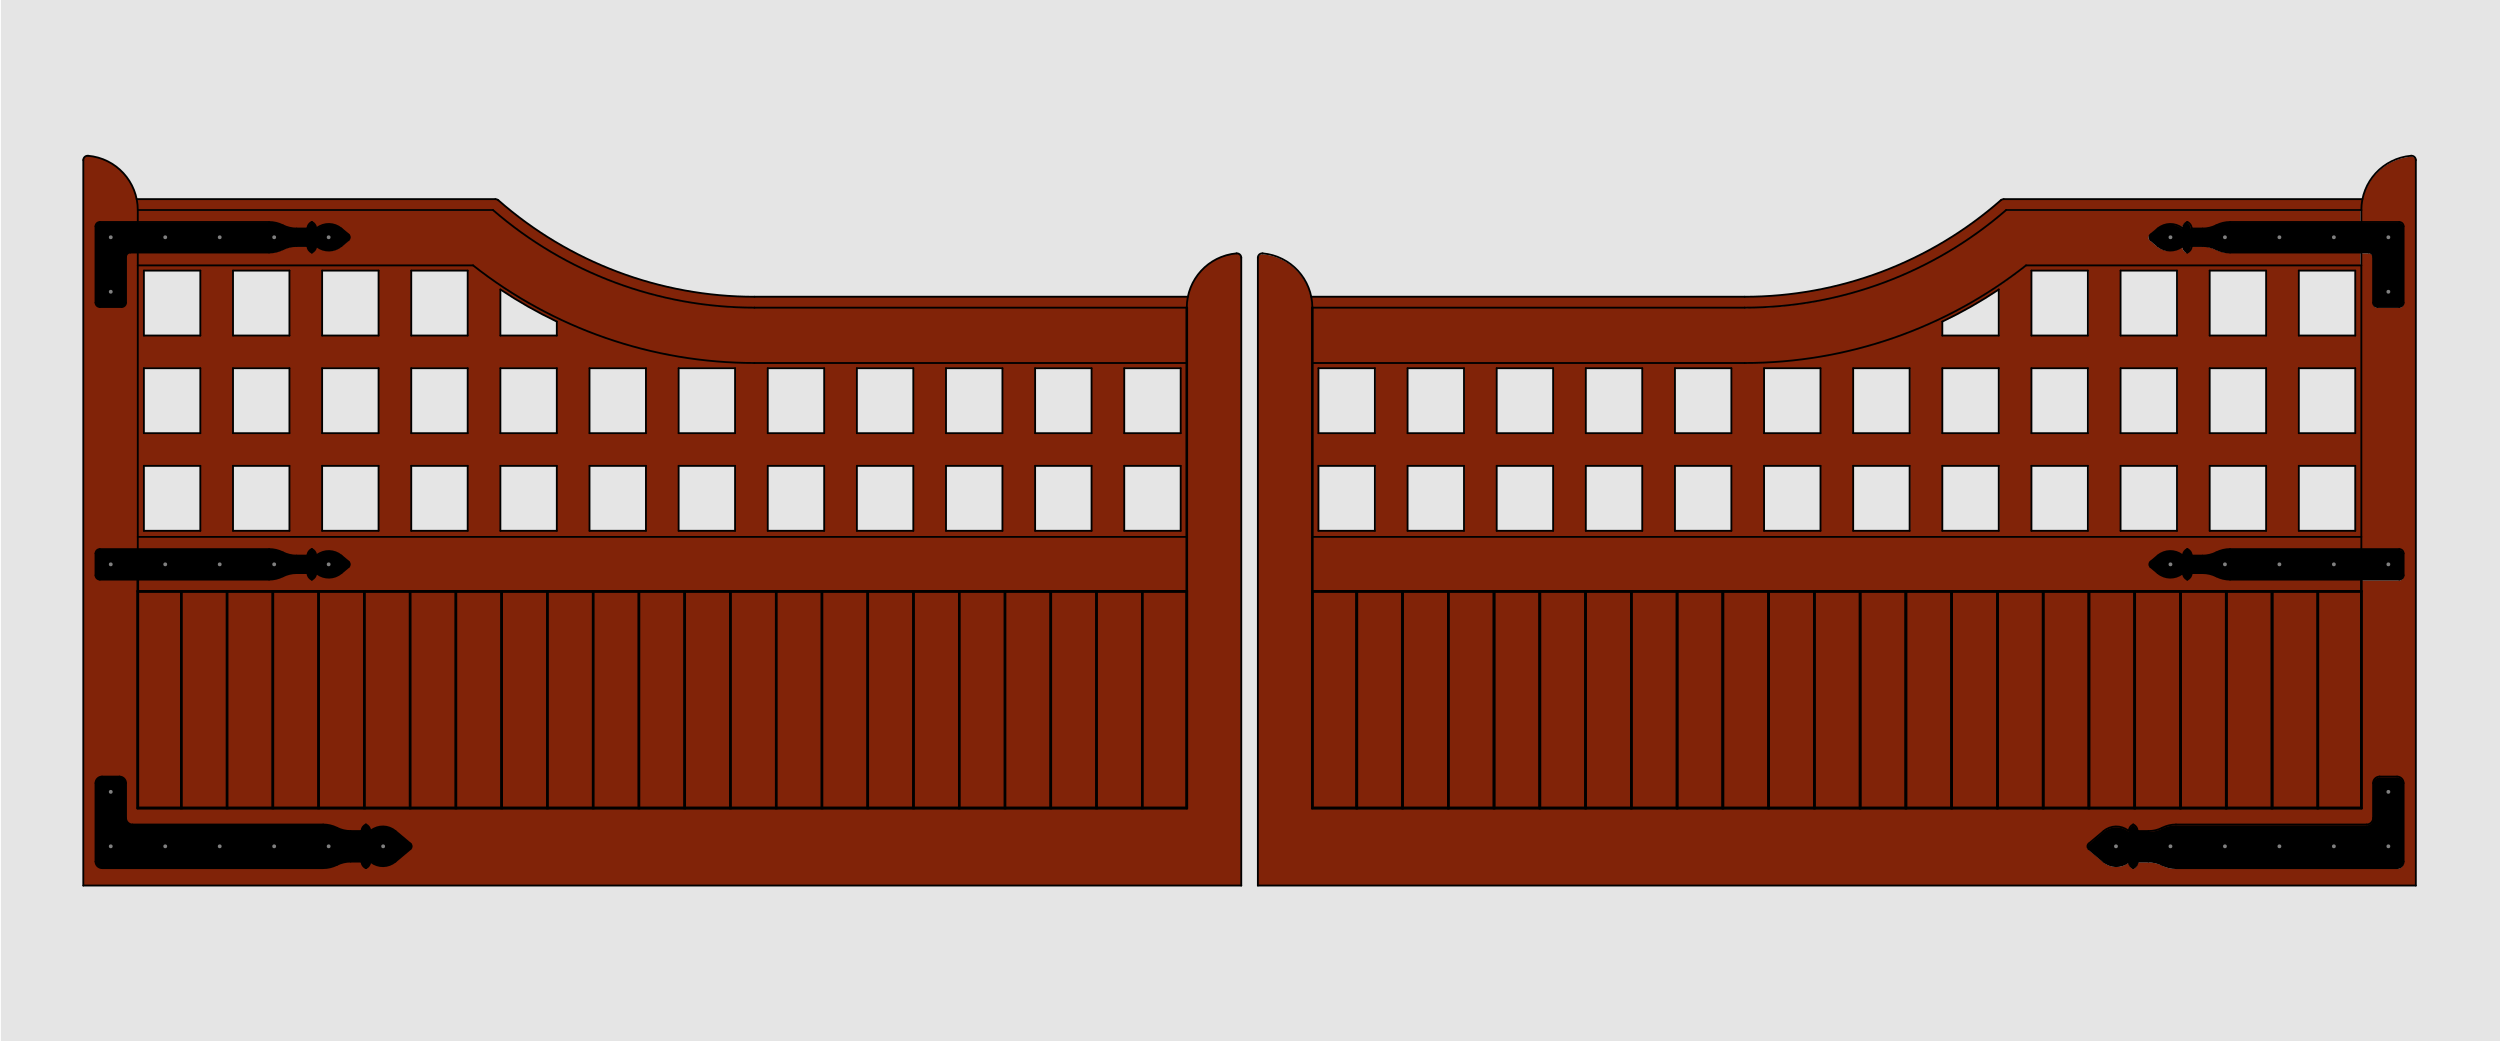
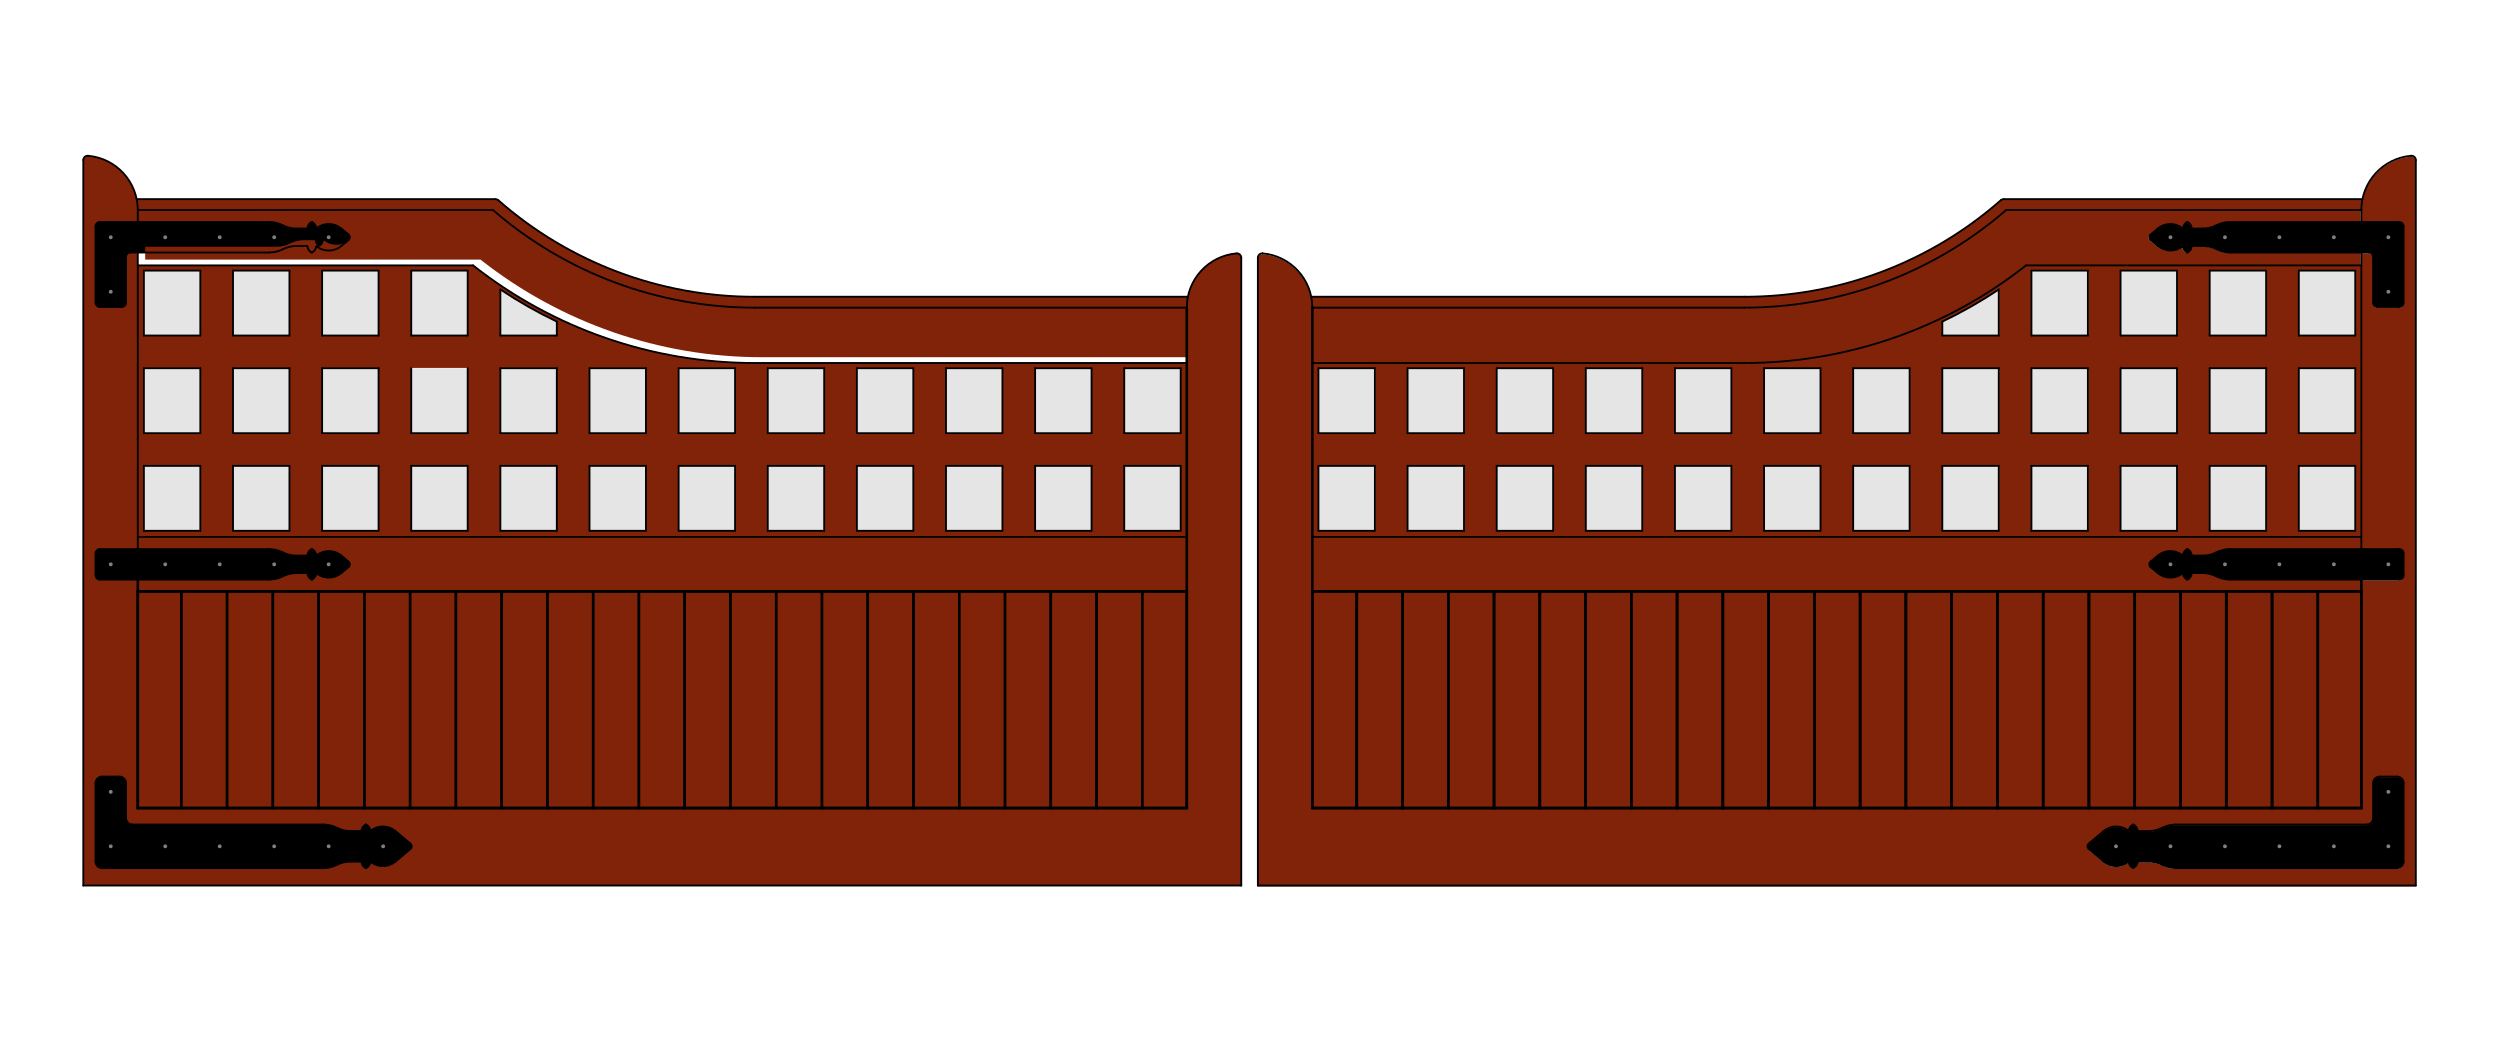
<svg xmlns="http://www.w3.org/2000/svg" id="Default" viewBox="0 0 1920.67 800">
  <defs>
    <style>
      .cls-1, .cls-2, .cls-3, .cls-4, .cls-5, .cls-6 {
        stroke: #000;
      }

      .cls-1, .cls-2, .cls-4, .cls-5, .cls-6 {
        stroke-linecap: round;
        stroke-linejoin: round;
      }

      .cls-1, .cls-3, .cls-5 {
        stroke-width: 2px;
      }

      .cls-2, .cls-4, .cls-6 {
        stroke-width: 1.42px;
      }

      .cls-2, .cls-5 {
        fill: none;
      }

      .cls-7, .cls-8 {
        fill: #e5e5e5;
      }

      .cls-7, .cls-9, .cls-10 {
        fill-rule: evenodd;
      }

      .cls-3 {
        stroke-miterlimit: 10;
      }

      .cls-3, .cls-9 {
        fill: #812308;
      }

      .cls-6 {
        fill: gray;
      }
    </style>
  </defs>
  <g id="HATCH">
    <path class="cls-10" d="m73.38,173.92v58.59c0,1.85,1.5,3.35,3.35,3.35h16.74c1.85,0,3.35-1.5,3.35-3.35v-35.16c0-1.85,1.5-3.35,3.35-3.35h106.56c3.67,0,7.28-.86,10.55-2.51s6.89-2.51,10.55-2.51h8.05c.18,0,.32.14.33.32.12,2.03,1.35,3.83,3.2,4.68.09.04.19.04.28,0,1.75-.8,2.95-2.45,3.17-4.36,0-.06.03-.12.07-.17.11-.15.32-.17.47-.06,5.6,4.31,13.45,4.14,18.87-.4l5.54-4.64c1.13-.95,1.28-2.64.33-3.77-.1-.12-.21-.23-.33-.33l-5.54-4.64c-5.42-4.54-13.26-4.71-18.87-.4-.05.04-.11.06-.17.07-.18.02-.35-.11-.37-.29-.22-1.91-1.42-3.56-3.17-4.36-.09-.04-.19-.04-.28,0-1.85.84-3.08,2.64-3.2,4.68-.01.18-.16.32-.33.32h-8.05c-3.67,0-7.28-.86-10.55-2.51s-6.89-2.51-10.55-2.51H76.72c-1.85,0-3.35,1.5-3.35,3.35m13.9,8.37c0-1.2-.97-2.18-2.18-2.18s-2.18.97-2.18,2.18.97,2.18,2.18,2.18,2.18-.97,2.18-2.18m0,41.85c0-1.2-.97-2.18-2.18-2.18s-2.18.97-2.18,2.18.97,2.18,2.18,2.18,2.18-.97,2.18-2.18m41.85-41.85c0-1.2-.97-2.18-2.18-2.18s-2.18.97-2.18,2.18.97,2.18,2.18,2.18,2.18-.97,2.18-2.18m41.85,0c0-1.2-.97-2.18-2.18-2.18s-2.18.97-2.18,2.18.97,2.18,2.18,2.18,2.18-.97,2.18-2.18m41.85,0c0-1.2-.97-2.18-2.18-2.18s-2.18.97-2.18,2.18.97,2.18,2.18,2.18,2.18-.97,2.18-2.18m41.85,0c0-1.2-.97-2.18-2.18-2.18s-2.18.97-2.18,2.18.97,2.18,2.18,2.18,2.18-.97,2.18-2.18Z" />
  </g>
  <g id="CIRCLE">
    <circle class="cls-6" cx="85.09" cy="224.14" r="2.18" />
  </g>
  <g id="CIRCLE-2" data-name="CIRCLE">
    <circle class="cls-6" cx="85.09" cy="182.29" r="2.18" />
  </g>
  <g id="CIRCLE-3" data-name="CIRCLE">
    <circle class="cls-6" cx="126.95" cy="182.29" r="2.18" />
  </g>
  <g id="CIRCLE-4" data-name="CIRCLE">
    <circle class="cls-6" cx="168.8" cy="182.29" r="2.18" />
  </g>
  <g id="CIRCLE-5" data-name="CIRCLE">
    <circle class="cls-6" cx="210.65" cy="182.29" r="2.18" />
  </g>
  <g id="CIRCLE-6" data-name="CIRCLE">
    <circle class="cls-6" cx="252.5" cy="182.29" r="2.18" />
  </g>
  <g id="HATCH-2" data-name="HATCH">
    <path class="cls-10" d="m76.72,445.29h130c3.67,0,7.28-.86,10.55-2.51s6.89-2.51,10.55-2.51h8.05c.18,0,.32.14.33.32.12,2.03,1.35,3.83,3.2,4.68.09.04.19.04.28,0,1.75-.8,2.95-2.45,3.17-4.36,0-.06.03-.12.07-.17.11-.15.32-.17.47-.06,5.6,4.31,13.45,4.14,18.87-.4l5.54-4.64c1.13-.95,1.28-2.64.33-3.77-.1-.12-.21-.23-.33-.33l-5.54-4.64c-5.42-4.54-13.26-4.71-18.87-.4-.05.04-.11.06-.17.07-.18.02-.35-.11-.37-.29-.22-1.91-1.42-3.56-3.17-4.36-.09-.04-.19-.04-.28,0-1.85.84-3.08,2.64-3.2,4.68-.01.18-.16.32-.33.32h-8.05c-3.67,0-7.28-.86-10.55-2.51s-6.89-2.51-10.55-2.51H76.72c-1.85,0-3.35,1.5-3.35,3.35v16.74c0,1.85,1.5,3.35,3.35,3.35m52.4-11.72c0-1.2-.97-2.18-2.18-2.18s-2.18.97-2.18,2.18.97,2.18,2.18,2.18,2.18-.97,2.18-2.18m41.85,0c0-1.2-.97-2.18-2.18-2.18s-2.18.97-2.18,2.18.97,2.18,2.18,2.18,2.18-.97,2.18-2.18m-83.71,0c0-1.2-.97-2.18-2.18-2.18s-2.18.97-2.18,2.18.97,2.18,2.18,2.18,2.18-.97,2.18-2.18m125.56,0c0-1.2-.97-2.18-2.18-2.18s-2.18.97-2.18,2.18.97,2.18,2.18,2.18,2.18-.97,2.18-2.18m41.85,0c0-1.2-.97-2.18-2.18-2.18s-2.18.97-2.18,2.18.97,2.18,2.18,2.18,2.18-.97,2.18-2.18Z" />
  </g>
  <g id="CIRCLE-7" data-name="CIRCLE">
    <circle class="cls-6" cx="126.95" cy="433.57" r="2.18" />
  </g>
  <g id="CIRCLE-8" data-name="CIRCLE">
    <circle class="cls-6" cx="168.8" cy="433.57" r="2.18" />
  </g>
  <g id="CIRCLE-9" data-name="CIRCLE">
    <circle class="cls-6" cx="85.09" cy="433.57" r="2.18" />
  </g>
  <g id="CIRCLE-10" data-name="CIRCLE">
    <circle class="cls-6" cx="210.65" cy="433.57" r="2.18" />
  </g>
  <g id="CIRCLE-11" data-name="CIRCLE">
    <circle class="cls-6" cx="252.5" cy="433.57" r="2.18" />
  </g>
  <g id="HATCH-3" data-name="HATCH">
    <path class="cls-10" d="m78.4,666.94h169.89c3.67,0,7.28-.86,10.55-2.51s6.89-2.51,10.55-2.51h8.05c.18,0,.32.14.33.32.12,2.03,1.35,3.83,3.2,4.68.09.04.19.04.28,0,1.75-.8,2.95-2.45,3.17-4.36,0-.06.03-.12.07-.17.11-.15.32-.17.47-.06,5.6,4.31,13.45,4.14,18.87-.4l11.52-9.67c1.13-.95,1.28-2.64.33-3.77-.1-.12-.21-.23-.33-.33l-11.52-9.67c-5.42-4.54-13.26-4.71-18.87-.4-.05.04-.11.06-.17.07-.18.02-.35-.11-.37-.29-.22-1.91-1.42-3.56-3.17-4.36-.09-.04-.19-.04-.28,0-1.85.84-3.08,2.64-3.2,4.68-.01.18-.16.32-.33.32h-8.05c-3.67,0-7.28-.86-10.55-2.51s-6.89-2.51-10.55-2.51H101.83c-2.77,0-5.02-2.25-5.02-5.02v-26.79c0-2.77-2.25-5.02-5.02-5.02h-13.39c-2.77,0-5.02,2.25-5.02,5.02v60.27c0,2.77,2.25,5.02,5.02,5.02m92.58-16.74c0-1.2-.97-2.18-2.18-2.18s-2.18.97-2.18,2.18.97,2.18,2.18,2.18,2.18-.97,2.18-2.18m-41.85,0c0-1.2-.97-2.18-2.18-2.18s-2.18.97-2.18,2.18.97,2.18,2.18,2.18,2.18-.97,2.18-2.18m83.71,0c0-1.2-.97-2.18-2.18-2.18s-2.18.97-2.18,2.18.97,2.18,2.18,2.18,2.18-.97,2.18-2.18m-125.56,0c0-1.2-.97-2.18-2.18-2.18s-2.18.97-2.18,2.18.97,2.18,2.18,2.18,2.18-.97,2.18-2.18m167.41,0c0-1.2-.97-2.18-2.18-2.18s-2.18.97-2.18,2.18.97,2.18,2.18,2.18,2.18-.97,2.18-2.18m-167.41-41.85c0-1.2-.97-2.18-2.18-2.18s-2.18.97-2.18,2.18.97,2.18,2.18,2.18,2.18-.97,2.18-2.18m209.26,41.85c0-1.2-.97-2.18-2.18-2.18s-2.18.97-2.18,2.18.97,2.18,2.18,2.18,2.18-.97,2.18-2.18Z" />
  </g>
  <g id="CIRCLE-12" data-name="CIRCLE">
    <circle class="cls-6" cx="126.95" cy="650.2" r="2.18" />
  </g>
  <g id="CIRCLE-13" data-name="CIRCLE">
    <circle class="cls-6" cx="168.8" cy="650.2" r="2.18" />
  </g>
  <g id="CIRCLE-14" data-name="CIRCLE">
    <circle class="cls-6" cx="85.09" cy="650.2" r="2.18" />
  </g>
  <g id="CIRCLE-15" data-name="CIRCLE">
    <circle class="cls-6" cx="210.65" cy="650.2" r="2.18" />
  </g>
  <g id="CIRCLE-16" data-name="CIRCLE">
    <circle class="cls-6" cx="85.09" cy="608.35" r="2.18" />
  </g>
  <g id="CIRCLE-17" data-name="CIRCLE">
    <circle class="cls-6" cx="252.5" cy="650.2" r="2.18" />
  </g>
  <g id="CIRCLE-18" data-name="CIRCLE">
    <circle class="cls-6" cx="294.36" cy="650.2" r="2.18" />
  </g>
  <g id="HATCH-4" data-name="HATCH">
    <path class="cls-10" d="m1846.62,661.92v-60.27c0-2.77-2.25-5.02-5.02-5.02h-13.39c-2.77,0-5.02,2.25-5.02,5.02v26.79c0,2.77-2.25,5.02-5.02,5.02h-146.45c-3.67,0-7.28.86-10.55,2.51s-6.89,2.51-10.55,2.51h-8.05c-.18,0-.32-.14-.33-.32-.12-2.03-1.35-3.83-3.2-4.68-.09-.04-.19-.04-.28,0-1.75.8-2.95,2.45-3.17,4.36,0,.06-.03.12-.07.17-.11.15-.32.17-.47.06-5.6-4.31-13.45-4.14-18.87.4l-11.52,9.67c-1.13.95-1.28,2.64-.33,3.77.1.12.21.23.33.33l11.52,9.67c5.42,4.54,13.26,4.71,18.87.4.05-.04.11-.06.17-.07.18-.02.35.11.37.29.22,1.91,1.42,3.56,3.17,4.36.09.04.19.04.28,0,1.85-.84,3.08-2.64,3.2-4.68.01-.18.16-.32.33-.32h8.05c3.67,0,7.28.86,10.55,2.51s6.89,2.51,10.55,2.51h169.89c2.77,0,5.02-2.25,5.02-5.02m-9.54-11.72c0-1.2-.97-2.18-2.18-2.18s-2.18.97-2.18,2.18.97,2.18,2.18,2.18,2.18-.97,2.18-2.18m0-41.85c0-1.2-.97-2.18-2.18-2.18s-2.18.97-2.18,2.18.97,2.18,2.18,2.18,2.18-.97,2.18-2.18m-41.85,41.85c0-1.2-.97-2.18-2.18-2.18s-2.18.97-2.18,2.18.97,2.18,2.18,2.18,2.18-.97,2.18-2.18m-41.85,0c0-1.2-.97-2.18-2.18-2.18s-2.18.97-2.18,2.18.97,2.18,2.18,2.18,2.18-.97,2.18-2.18m-41.85,0c0-1.2-.97-2.18-2.18-2.18s-2.18.97-2.18,2.18.97,2.18,2.18,2.18,2.18-.97,2.18-2.18m-41.85,0c0-1.2-.97-2.18-2.18-2.18s-2.18.97-2.18,2.18.97,2.18,2.18,2.18,2.18-.97,2.18-2.18m-41.85,0c0-1.2-.97-2.18-2.18-2.18s-2.18.97-2.18,2.18.97,2.18,2.18,2.18,2.18-.97,2.18-2.18Z" />
  </g>
  <g id="CIRCLE-19" data-name="CIRCLE">
    <circle class="cls-6" cx="1834.91" cy="650.2" r="2.18" />
  </g>
  <g id="CIRCLE-20" data-name="CIRCLE">
    <circle class="cls-6" cx="1834.91" cy="608.35" r="2.18" />
  </g>
  <g id="CIRCLE-21" data-name="CIRCLE">
    <circle class="cls-6" cx="1793.05" cy="650.2" r="2.18" />
  </g>
  <g id="CIRCLE-22" data-name="CIRCLE">
    <circle class="cls-6" cx="1751.2" cy="650.2" r="2.18" />
  </g>
  <g id="CIRCLE-23" data-name="CIRCLE">
    <circle class="cls-6" cx="1709.35" cy="650.2" r="2.18" />
  </g>
  <g id="CIRCLE-24" data-name="CIRCLE">
    <circle class="cls-6" cx="1667.5" cy="650.2" r="2.18" />
  </g>
  <g id="CIRCLE-25" data-name="CIRCLE">
    <circle class="cls-6" cx="1625.64" cy="650.2" r="2.18" />
  </g>
  <g id="HATCH-5" data-name="HATCH">
    <path class="cls-10" d="m1843.28,421.85h-130c-3.67,0-7.28.86-10.55,2.51s-6.89,2.51-10.55,2.51h-8.05c-.18,0-.32-.14-.33-.32-.12-2.03-1.35-3.83-3.2-4.68-.09-.04-.19-.04-.28,0-1.75.8-2.95,2.45-3.17,4.36,0,.06-.03.12-.07.17-.11.15-.32.17-.47.06-5.6-4.31-13.45-4.14-18.87.4l-5.54,4.64c-1.13.95-1.28,2.64-.33,3.77.1.12.21.23.33.33l5.54,4.64c5.42,4.54,13.26,4.71,18.87.4.05-.04.11-.06.17-.07.18-.02.35.11.37.29.22,1.91,1.42,3.56,3.17,4.36.09.04.19.04.28,0,1.85-.84,3.08-2.64,3.2-4.68.01-.18.16-.32.33-.32h8.05c3.67,0,7.28.86,10.55,2.51s6.89,2.51,10.55,2.51h130c1.85,0,3.35-1.5,3.35-3.35v-16.74c0-1.85-1.5-3.35-3.35-3.35m-48.05,11.72c0-1.2-.97-2.18-2.18-2.18s-2.18.97-2.18,2.18.97,2.18,2.18,2.18,2.18-.97,2.18-2.18m-41.85,0c0-1.2-.97-2.18-2.18-2.18s-2.18.97-2.18,2.18.97,2.18,2.18,2.18,2.18-.97,2.18-2.18m83.71,0c0-1.2-.97-2.18-2.18-2.18s-2.18.97-2.18,2.18.97,2.18,2.18,2.18,2.18-.97,2.18-2.18m-125.56,0c0-1.2-.97-2.18-2.18-2.18s-2.18.97-2.18,2.18.97,2.18,2.18,2.18,2.18-.97,2.18-2.18m-41.85,0c0-1.2-.97-2.18-2.18-2.18s-2.18.97-2.18,2.18.97,2.18,2.18,2.18,2.18-.97,2.18-2.18Z" />
  </g>
  <g id="CIRCLE-26" data-name="CIRCLE">
    <circle class="cls-6" cx="1793.05" cy="433.57" r="2.18" />
  </g>
  <g id="CIRCLE-27" data-name="CIRCLE">
    <circle class="cls-6" cx="1751.2" cy="433.57" r="2.18" />
  </g>
  <g id="CIRCLE-28" data-name="CIRCLE">
    <circle class="cls-6" cx="1834.91" cy="433.57" r="2.18" />
  </g>
  <g id="CIRCLE-29" data-name="CIRCLE">
    <circle class="cls-6" cx="1709.35" cy="433.57" r="2.18" />
  </g>
  <g id="CIRCLE-30" data-name="CIRCLE">
    <circle class="cls-6" cx="1667.5" cy="433.57" r="2.18" />
  </g>
  <g id="HATCH-6" data-name="HATCH">
    <path class="cls-10" d="m1843.28,170.57h-130c-3.67,0-7.28.86-10.55,2.51s-6.89,2.51-10.55,2.51h-8.05c-.18,0-.32-.14-.33-.32-.12-2.03-1.35-3.83-3.2-4.68-.09-.04-.19-.04-.28,0-1.75.8-2.95,2.45-3.17,4.36,0,.06-.03.12-.07.17-.11.15-.32.17-.47.06-5.6-4.31-13.45-4.14-18.87.4l-5.54,4.64c-1.13.95-1.28,2.64-.33,3.77.1.12.21.23.33.33l5.54,4.64c5.42,4.54,13.26,4.71,18.87.4.05-.04.11-.06.17-.07.18-.02.35.11.37.29.22,1.91,1.42,3.56,3.17,4.36.09.04.19.04.28,0,1.85-.84,3.08-2.64,3.2-4.68.01-.18.16-.32.33-.32h8.05c3.67,0,7.28.86,10.55,2.51s6.89,2.51,10.55,2.51h106.56c1.85,0,3.35,1.5,3.35,3.35v35.16c0,1.85,1.5,3.35,3.35,3.35h16.74c1.85,0,3.35-1.5,3.35-3.35v-58.59c0-1.85-1.5-3.35-3.35-3.35m-48.05,11.72c0-1.2-.97-2.18-2.18-2.18s-2.18.97-2.18,2.18.97,2.18,2.18,2.18,2.18-.97,2.18-2.18m-41.85,0c0-1.2-.97-2.18-2.18-2.18s-2.18.97-2.18,2.18.97,2.18,2.18,2.18,2.18-.97,2.18-2.18m83.71,0c0-1.2-.97-2.18-2.18-2.18s-2.18.97-2.18,2.18.97,2.18,2.18,2.18,2.18-.97,2.18-2.18m-125.56,0c0-1.2-.97-2.18-2.18-2.18s-2.18.97-2.18,2.18.97,2.18,2.18,2.18,2.18-.97,2.18-2.18m125.56,41.85c0-1.2-.97-2.18-2.18-2.18s-2.18.97-2.18,2.18.97,2.18,2.18,2.18,2.18-.97,2.18-2.18m-167.41-41.85c0-1.2-.97-2.18-2.18-2.18s-2.18.97-2.18,2.18.97,2.18,2.18,2.18,2.18-.97,2.18-2.18Z" />
  </g>
  <g id="CIRCLE-31" data-name="CIRCLE">
    <circle class="cls-6" cx="1751.2" cy="182.29" r="2.18" />
  </g>
  <g id="CIRCLE-32" data-name="CIRCLE">
    <circle class="cls-6" cx="1793.05" cy="182.29" r="2.18" />
  </g>
  <g id="CIRCLE-33" data-name="CIRCLE">
    <circle class="cls-6" cx="1709.35" cy="182.29" r="2.18" />
  </g>
  <g id="CIRCLE-34" data-name="CIRCLE">
    <circle class="cls-6" cx="1834.91" cy="182.29" r="2.18" />
  </g>
  <g id="CIRCLE-35" data-name="CIRCLE">
    <circle class="cls-6" cx="1834.91" cy="224.14" r="2.18" />
  </g>
  <g id="CIRCLE-36" data-name="CIRCLE">
    <circle class="cls-6" cx="1667.5" cy="182.29" r="2.18" />
  </g>
  <g id="HATCH-7" data-name="HATCH">
    <path class="cls-9" d="m105.85,161.36h272.88c55.75,48.37,127.08,75,200.89,75h332.14c0-2.81.28-5.62.85-8.37h-332.99c-72.43,0-142.38-26.36-196.8-74.17-.61-.54-1.4-.83-2.21-.83H105.01c.56,2.75.85,5.56.85,8.37Z" />
  </g>
  <g id="HATCH-8" data-name="HATCH">
-     <path class="cls-9" d="m378.89,161.6H106.01v9.21h100.87c3.67,0,7.28.86,10.55,2.51s6.89,2.51,10.55,2.51h8.05c.18,0,.32-.14.33-.32.12-2.03,1.35-3.83,3.2-4.68.09-.04.19-.04.28,0,1.75.8,2.95,2.45,3.17,4.36.02.18.19.32.37.29.06,0,.12-.03.17-.07,5.6-4.31,13.45-4.14,18.87.4l5.54,4.64c.12.1.23.21.33.33.95,1.13.8,2.82-.33,3.77l-5.54,4.64c-5.42,4.54-13.26,4.71-18.87.4-.15-.11-.36-.09-.47.06-.04.05-.06.11-.07.17-.22,1.91-1.42,3.56-3.17,4.36-.09.04-.19.04-.28,0-1.85-.84-3.08-2.64-3.2-4.68-.01-.18-.16-.32-.33-.32h-8.05c-3.67,0-7.28.86-10.55,2.51s-6.89,2.51-10.55,2.51h-100.87v9.88h257.59c61.59,48.58,137.74,75,216.19,75h332.14v-42.52h-332.14c-73.81,0-145.14-26.63-200.89-75Z" />
+     <path class="cls-9" d="m378.89,161.6H106.01v9.21h100.87c3.67,0,7.28.86,10.55,2.51s6.89,2.51,10.55,2.51h8.05c.18,0,.32-.14.33-.32.12-2.03,1.35-3.83,3.2-4.68.09-.04.19-.04.28,0,1.75.8,2.95,2.45,3.17,4.36.02.18.19.32.37.29.06,0,.12-.03.17-.07,5.6-4.31,13.45-4.14,18.87.4l5.54,4.64c.12.1.23.21.33.33.95,1.13.8,2.82-.33,3.77c-5.42,4.54-13.26,4.71-18.87.4-.15-.11-.36-.09-.47.06-.04.05-.06.11-.07.17-.22,1.91-1.42,3.56-3.17,4.36-.09.04-.19.04-.28,0-1.85-.84-3.08-2.64-3.2-4.68-.01-.18-.16-.32-.33-.32h-8.05c-3.67,0-7.28.86-10.55,2.51s-6.89,2.51-10.55,2.51h-100.87v9.88h257.59c61.59,48.58,137.74,75,216.19,75h332.14v-42.52h-332.14c-73.81,0-145.14-26.63-200.89-75Z" />
  </g>
  <g id="LINE">
    <line class="cls-2" x1="378.73" y1="161.36" x2="105.85" y2="161.36" />
  </g>
  <g id="ARC">
    <path class="cls-2" d="m217.28,173.08c-3.27-1.65-6.89-2.51-10.55-2.51" />
  </g>
  <g id="ARC-2" data-name="ARC">
    <path class="cls-2" d="m217.28,173.08c3.27,1.65,6.89,2.51,10.55,2.51" />
  </g>
  <g id="LINE-2" data-name="LINE">
    <line class="cls-2" x1="227.83" y1="175.59" x2="235.88" y2="175.59" />
  </g>
  <g id="ARC-3" data-name="ARC">
    <path class="cls-2" d="m235.88,175.59c.18,0,.32-.14.33-.32" />
  </g>
  <g id="ARC-4" data-name="ARC">
    <path class="cls-2" d="m239.41,170.6c-1.85.84-3.08,2.64-3.2,4.68" />
  </g>
  <g id="ARC-5" data-name="ARC">
    <path class="cls-2" d="m239.69,170.6c-.09-.04-.19-.04-.28,0" />
  </g>
  <g id="ARC-6" data-name="ARC">
    <path class="cls-2" d="m242.86,174.96c-.22-1.91-1.42-3.56-3.17-4.36" />
  </g>
  <g id="ARC-7" data-name="ARC">
    <path class="cls-2" d="m242.86,174.96c.02.18.19.32.37.29.06,0,.12-.03.17-.07" />
  </g>
  <g id="ARC-8" data-name="ARC">
    <path class="cls-2" d="m262.27,175.59c-5.42-4.54-13.26-4.71-18.87-.4" />
  </g>
  <g id="LINE-3" data-name="LINE">
    <line class="cls-2" x1="262.27" y1="175.59" x2="267.81" y2="180.23" />
  </g>
  <g id="ARC-9" data-name="ARC">
    <path class="cls-2" d="m267.81,184.34c1.13-.95,1.28-2.64.33-3.77-.1-.12-.21-.23-.33-.33" />
  </g>
  <g id="LINE-4" data-name="LINE">
    <line class="cls-2" x1="262.27" y1="188.98" x2="267.81" y2="184.34" />
  </g>
  <g id="ARC-10" data-name="ARC">
    <path class="cls-2" d="m243.4,189.38c5.6,4.31,13.45,4.14,18.87-.4" />
  </g>
  <g id="ARC-11" data-name="ARC">
    <path class="cls-2" d="m243.4,189.38c-.15-.11-.36-.09-.47.06-.04.05-.06.11-.07.17" />
  </g>
  <g id="ARC-12" data-name="ARC">
    <path class="cls-2" d="m239.69,193.97c1.75-.8,2.95-2.45,3.17-4.36" />
  </g>
  <g id="ARC-13" data-name="ARC">
    <path class="cls-2" d="m239.41,193.97c.09.04.19.04.28,0" />
  </g>
  <g id="ARC-14" data-name="ARC">
    <path class="cls-2" d="m236.21,189.3c.12,2.03,1.35,3.83,3.2,4.68" />
  </g>
  <g id="ARC-15" data-name="ARC">
    <path class="cls-2" d="m236.21,189.3c-.01-.18-.16-.32-.33-.32" />
  </g>
  <g id="LINE-5" data-name="LINE">
    <line class="cls-2" x1="227.83" y1="188.98" x2="235.88" y2="188.98" />
  </g>
  <g id="ARC-16" data-name="ARC">
    <path class="cls-2" d="m227.83,188.98c-3.67,0-7.28.86-10.55,2.51" />
  </g>
  <g id="ARC-17" data-name="ARC">
    <path class="cls-2" d="m206.72,194c3.67,0,7.28-.86,10.55-2.51" />
  </g>
  <g id="LINE-6" data-name="LINE">
    <line class="cls-2" x1="911.77" y1="236.36" x2="579.63" y2="236.36" />
  </g>
  <g id="ARC-18" data-name="ARC">
    <path class="cls-2" d="m378.73,161.36c55.75,48.37,127.08,75,200.89,75" />
  </g>
  <g id="HATCH-9" data-name="HATCH">
    <path class="cls-9" d="m64,123.01v557.33h889.62V198.01c0-1.85-1.5-3.35-3.35-3.35-.1,0-.19,0-.29.01-21.62,1.89-38.21,19.99-38.21,41.69v384.44H105.85v-175.51h-29.13c-1.85,0-3.35-1.5-3.35-3.35v-16.74c0-1.85,1.5-3.35,3.35-3.35h29.13v-227.85h-5.69c-1.85,0-3.35,1.5-3.35,3.35v35.16c0,1.85-1.5,3.35-3.35,3.35h-16.74c-1.85,0-3.35-1.5-3.35-3.35v-58.59c0-1.85,1.5-3.35,3.35-3.35h29.13v-9.21c0-21.7-16.59-39.81-38.21-41.69-1.84-.16-3.47,1.2-3.63,3.04,0,.1-.01.19-.01.29m9.38,478.65v60.27c0,2.77,2.25,5.02,5.02,5.02h169.89c3.67,0,7.28-.86,10.55-2.51s6.89-2.51,10.55-2.51h8.05c.18,0,.32.14.33.32.12,2.03,1.35,3.83,3.2,4.68.09.04.19.04.28,0,1.75-.8,2.95-2.45,3.17-4.36,0-.06.03-.12.07-.17.11-.15.32-.17.47-.06,5.6,4.31,13.45,4.14,18.87-.4l11.52-9.67c1.13-.95,1.28-2.64.33-3.77-.1-.12-.21-.23-.33-.33l-11.52-9.67c-5.42-4.54-13.26-4.71-18.87-.4-.05.04-.11.06-.17.07-.18.02-.35-.11-.37-.29-.22-1.91-1.42-3.56-3.17-4.36-.09-.04-.19-.04-.28,0-1.85.84-3.08,2.64-3.2,4.68-.01.18-.16.32-.33.32h-8.05c-3.67,0-7.28-.86-10.55-2.51s-6.89-2.51-10.55-2.51H101.83c-2.77,0-5.02-2.25-5.02-5.02v-26.79c0-2.77-2.25-5.02-5.02-5.02h-13.39c-2.77,0-5.02,2.25-5.02,5.02Z" />
  </g>
  <g id="ARC-19" data-name="ARC">
    <path class="cls-2" d="m73.38,441.94c0,1.85,1.5,3.35,3.35,3.35" />
  </g>
  <g id="LINE-7" data-name="LINE">
    <line class="cls-2" x1="73.38" y1="425.2" x2="73.38" y2="441.94" />
  </g>
  <g id="ARC-20" data-name="ARC">
    <path class="cls-2" d="m76.72,421.85c-1.85,0-3.35,1.5-3.35,3.35" />
  </g>
  <g id="LINE-8" data-name="LINE">
    <line class="cls-4" x1="206.72" y1="194" x2="100.16" y2="194" />
  </g>
  <g id="ARC-21" data-name="ARC">
    <path class="cls-2" d="m100.16,194c-1.85,0-3.35,1.5-3.35,3.35" />
  </g>
  <g id="LINE-9" data-name="LINE">
    <line class="cls-2" x1="96.81" y1="232.51" x2="96.81" y2="197.35" />
  </g>
  <g id="ARC-22" data-name="ARC">
    <path class="cls-2" d="m93.46,235.86c1.85,0,3.35-1.5,3.35-3.35" />
  </g>
  <g id="LINE-10" data-name="LINE">
    <line class="cls-2" x1="76.72" y1="235.86" x2="93.46" y2="235.86" />
  </g>
  <g id="ARC-23" data-name="ARC">
    <path class="cls-2" d="m73.38,232.51c0,1.85,1.5,3.35,3.35,3.35" />
  </g>
  <g id="LINE-11" data-name="LINE">
    <line class="cls-2" x1="73.38" y1="173.92" x2="73.38" y2="232.51" />
  </g>
  <g id="ARC-24" data-name="ARC">
    <path class="cls-2" d="m76.72,170.57c-1.85,0-3.35,1.5-3.35,3.35" />
  </g>
  <g id="LINE-12" data-name="LINE">
    <line class="cls-4" x1="206.72" y1="170.57" x2="76.72" y2="170.57" />
  </g>
  <g id="LINE-13" data-name="LINE">
    <line class="cls-2" x1="105.85" y1="161.36" x2="105.85" y2="170.57" />
  </g>
  <g id="ARC-25" data-name="ARC">
    <path class="cls-2" d="m78.4,596.63c-2.77,0-5.02,2.25-5.02,5.02" />
  </g>
  <g id="LINE-14" data-name="LINE">
    <line class="cls-2" x1="78.4" y1="596.63" x2="91.79" y2="596.63" />
  </g>
  <g id="ARC-26" data-name="ARC">
    <path class="cls-2" d="m96.81,601.65c0-2.77-2.25-5.02-5.02-5.02" />
  </g>
  <g id="LINE-15" data-name="LINE">
    <line class="cls-2" x1="96.81" y1="601.65" x2="96.81" y2="628.44" />
  </g>
  <g id="ARC-27" data-name="ARC">
    <path class="cls-2" d="m96.81,628.44c0,2.77,2.25,5.02,5.02,5.02" />
  </g>
  <g id="LINE-16" data-name="LINE">
    <line class="cls-4" x1="248.28" y1="633.46" x2="101.83" y2="633.46" />
  </g>
  <g id="ARC-28" data-name="ARC">
    <path class="cls-2" d="m258.84,635.97c-3.27-1.65-6.89-2.51-10.55-2.51" />
  </g>
  <g id="ARC-29" data-name="ARC">
    <path class="cls-2" d="m258.84,635.97c3.27,1.65,6.89,2.51,10.55,2.51" />
  </g>
  <g id="LINE-17" data-name="LINE">
    <line class="cls-2" x1="277.44" y1="638.48" x2="269.39" y2="638.48" />
  </g>
  <g id="ARC-30" data-name="ARC">
    <path class="cls-2" d="m277.44,638.48c.18,0,.32-.14.33-.32" />
  </g>
  <g id="ARC-31" data-name="ARC">
    <path class="cls-2" d="m280.97,633.49c-1.85.84-3.08,2.64-3.2,4.68" />
  </g>
  <g id="ARC-32" data-name="ARC">
    <path class="cls-2" d="m281.25,633.49c-.09-.04-.19-.04-.28,0" />
  </g>
  <g id="ARC-33" data-name="ARC">
    <path class="cls-2" d="m284.42,637.85c-.22-1.91-1.42-3.56-3.17-4.36" />
  </g>
  <g id="ARC-34" data-name="ARC">
    <path class="cls-2" d="m284.42,637.85c.02.18.19.32.37.29.06,0,.12-.03.17-.07" />
  </g>
  <g id="ARC-35" data-name="ARC">
    <path class="cls-2" d="m303.83,638.48c-5.42-4.54-13.26-4.71-18.87-.4" />
  </g>
  <g id="LINE-18" data-name="LINE">
    <line class="cls-2" x1="315.35" y1="648.15" x2="303.83" y2="638.48" />
  </g>
  <g id="ARC-36" data-name="ARC">
    <path class="cls-2" d="m315.35,652.25c1.13-.95,1.28-2.64.33-3.77-.1-.12-.21-.23-.33-.33" />
  </g>
  <g id="LINE-19" data-name="LINE">
    <line class="cls-2" x1="315.35" y1="652.25" x2="303.83" y2="661.92" />
  </g>
  <g id="ARC-37" data-name="ARC">
    <path class="cls-2" d="m284.96,662.32c5.6,4.31,13.45,4.14,18.87-.4" />
  </g>
  <g id="ARC-38" data-name="ARC">
    <path class="cls-2" d="m284.96,662.32c-.15-.11-.36-.09-.47.06-.04.05-.06.11-.07.17" />
  </g>
  <g id="ARC-39" data-name="ARC">
    <path class="cls-2" d="m281.25,666.91c1.75-.8,2.95-2.45,3.17-4.36" />
  </g>
  <g id="ARC-40" data-name="ARC">
    <path class="cls-2" d="m280.97,666.91c.09.04.19.04.28,0" />
  </g>
  <g id="ARC-41" data-name="ARC">
    <path class="cls-2" d="m277.77,662.23c.12,2.03,1.35,3.83,3.2,4.68" />
  </g>
  <g id="ARC-42" data-name="ARC">
    <path class="cls-2" d="m277.77,662.23c-.01-.18-.16-.32-.33-.32" />
  </g>
  <g id="LINE-20" data-name="LINE">
    <line class="cls-2" x1="277.44" y1="661.92" x2="269.39" y2="661.92" />
  </g>
  <g id="ARC-43" data-name="ARC">
    <path class="cls-2" d="m269.39,661.92c-3.67,0-7.28.86-10.55,2.51" />
  </g>
  <g id="ARC-44" data-name="ARC">
    <path class="cls-2" d="m248.28,666.94c3.67,0,7.28-.86,10.55-2.51" />
  </g>
  <g id="LINE-21" data-name="LINE">
    <line class="cls-4" x1="248.28" y1="666.94" x2="78.4" y2="666.94" />
  </g>
  <g id="ARC-45" data-name="ARC">
    <path class="cls-2" d="m73.38,661.92c0,2.77,2.25,5.02,5.02,5.02" />
  </g>
  <g id="LINE-22" data-name="LINE">
    <line class="cls-2" x1="73.38" y1="661.92" x2="73.38" y2="601.65" />
  </g>
  <g id="HATCH-10" data-name="HATCH">
    <path class="cls-9" d="m363.44,203.63H105.85v208.59h805.92v-133.59h-332.14c-78.44,0-154.6-26.42-216.19-75m-141.07,4.02h-43.36v49.89h43.36v-49.89m25.11,0v49.89h43.36v-49.89h-43.36m-68.47,75v49.89h43.36v-49.89h-43.36m68.47,49.89h43.36v-49.89h-43.36v49.89m-136.94-124.89v49.89h43.36v-49.89h-43.36m205.41,0v49.89h43.36v-49.89h-43.36m-205.41,75v49.89h43.36v-49.89h-43.36m205.41,49.89h43.36v-49.89h-43.36v49.89m68.47-75h43.36v-10.7c-15.02-7.19-29.51-15.43-43.36-24.67v35.38m-162.05,100.11h-43.36v49.89h43.36v-49.89m25.11,49.89h43.36v-49.89h-43.36v49.89m136.94-124.89v49.89h43.36v-49.89h-43.36m-273.88,75v49.89h43.36v-49.89h-43.36m205.41,49.89h43.36v-49.89h-43.36v49.89m68.47-49.89v49.89h43.36v-49.89h-43.36m68.47-25.11h43.36v-49.89h-43.36v49.89m0,75h43.36v-49.89h-43.36v49.89m68.47-124.89v49.89h43.36v-49.89h-43.36m0,124.89h43.36v-49.89h-43.36v49.89m68.47-75h43.36v-49.89h-43.36v49.89m0,75h43.36v-49.89h-43.36v49.89m68.47-75h43.36v-49.89h-43.36v49.89m0,25.11v49.89h43.36v-49.89h-43.36m68.47-25.11h43.36v-49.89h-43.36v49.89m0,75h43.36v-49.89h-43.36v49.89m68.47-124.89v49.89h43.36v-49.89h-43.36m0,124.89h43.36v-49.89h-43.36v49.89m68.47-124.89v49.89h43.36v-49.89h-43.36m0,124.89h43.36v-49.89h-43.36v49.89Z" />
  </g>
  <g id="LINE-23" data-name="LINE">
    <line class="cls-2" x1="363.44" y1="203.88" x2="105.85" y2="203.88" />
  </g>
  <g id="LINE-24" data-name="LINE">
    <line class="cls-2" x1="911.77" y1="278.88" x2="579.63" y2="278.88" />
  </g>
  <g id="ARC-46" data-name="ARC">
    <path class="cls-2" d="m363.44,203.88c61.59,48.58,137.74,75,216.19,75" />
  </g>
  <g id="HATCH-11" data-name="HATCH">
    <path class="cls-9" d="m911.77,412.48H105.85v9.37h100.87c3.67,0,7.28.86,10.55,2.51s6.89,2.51,10.55,2.51h8.05c.18,0,.32-.14.33-.32.12-2.03,1.35-3.83,3.2-4.68.09-.04.19-.04.28,0,1.75.8,2.95,2.45,3.17,4.36.02.18.19.32.37.29.06,0,.12-.03.17-.07,5.6-4.31,13.45-4.14,18.87.4l5.54,4.64c.12.1.23.21.33.33.95,1.13.8,2.82-.33,3.77l-5.54,4.64c-5.42,4.54-13.26,4.71-18.87.4-.15-.11-.36-.09-.47.06-.04.05-.06.11-.07.17-.22,1.91-1.42,3.56-3.17,4.36-.09.04-.19.04-.28,0-1.85-.84-3.08-2.64-3.2-4.68-.01-.18-.16-.32-.33-.32h-8.05c-3.67,0-7.28.86-10.55,2.51s-6.89,2.51-10.55,2.51h-100.87v9.04h805.92v-41.85Z" />
  </g>
  <g id="LINE-25" data-name="LINE">
    <line class="cls-2" x1="105.85" y1="412.48" x2="911.77" y2="412.48" />
  </g>
  <g id="LINE-26" data-name="LINE">
    <line class="cls-2" x1="105.85" y1="194" x2="105.85" y2="421.85" />
  </g>
  <g id="LINE-27" data-name="LINE">
    <line class="cls-4" x1="206.72" y1="421.85" x2="76.72" y2="421.85" />
  </g>
  <g id="ARC-47" data-name="ARC">
    <path class="cls-2" d="m217.28,424.36c-3.27-1.65-6.89-2.51-10.55-2.51" />
  </g>
  <g id="ARC-48" data-name="ARC">
    <path class="cls-2" d="m217.28,424.36c3.27,1.65,6.89,2.51,10.55,2.51" />
  </g>
  <g id="LINE-28" data-name="LINE">
    <line class="cls-2" x1="227.83" y1="426.87" x2="235.88" y2="426.87" />
  </g>
  <g id="ARC-49" data-name="ARC">
    <path class="cls-2" d="m235.88,426.87c.18,0,.32-.14.33-.32" />
  </g>
  <g id="ARC-50" data-name="ARC">
    <path class="cls-2" d="m239.41,421.88c-1.85.84-3.08,2.64-3.2,4.68" />
  </g>
  <g id="ARC-51" data-name="ARC">
    <path class="cls-2" d="m239.69,421.88c-.09-.04-.19-.04-.28,0" />
  </g>
  <g id="ARC-52" data-name="ARC">
    <path class="cls-2" d="m242.86,426.24c-.22-1.91-1.42-3.56-3.17-4.36" />
  </g>
  <g id="ARC-53" data-name="ARC">
    <path class="cls-2" d="m242.86,426.24c.02.18.19.32.37.29.06,0,.12-.03.17-.07" />
  </g>
  <g id="ARC-54" data-name="ARC">
    <path class="cls-2" d="m262.27,426.87c-5.42-4.54-13.26-4.71-18.87-.4" />
  </g>
  <g id="LINE-29" data-name="LINE">
    <line class="cls-2" x1="262.27" y1="426.87" x2="267.81" y2="431.52" />
  </g>
  <g id="ARC-55" data-name="ARC">
    <path class="cls-2" d="m267.81,435.62c1.13-.95,1.28-2.64.33-3.77-.1-.12-.21-.23-.33-.33" />
  </g>
  <g id="LINE-30" data-name="LINE">
    <line class="cls-2" x1="262.27" y1="440.27" x2="267.81" y2="435.62" />
  </g>
  <g id="ARC-56" data-name="ARC">
    <path class="cls-2" d="m243.4,440.67c5.6,4.31,13.45,4.14,18.87-.4" />
  </g>
  <g id="ARC-57" data-name="ARC">
    <path class="cls-2" d="m243.4,440.67c-.15-.11-.36-.09-.47.06-.04.05-.06.11-.07.17" />
  </g>
  <g id="ARC-58" data-name="ARC">
    <path class="cls-2" d="m239.69,445.26c1.75-.8,2.95-2.45,3.17-4.36" />
  </g>
  <g id="ARC-59" data-name="ARC">
    <path class="cls-2" d="m239.41,445.26c.09.04.19.04.28,0" />
  </g>
  <g id="ARC-60" data-name="ARC">
    <path class="cls-2" d="m236.21,440.58c.12,2.03,1.35,3.83,3.2,4.68" />
  </g>
  <g id="ARC-61" data-name="ARC">
    <path class="cls-2" d="m236.21,440.58c-.01-.18-.16-.32-.33-.32" />
  </g>
  <g id="LINE-31" data-name="LINE">
    <line class="cls-2" x1="227.83" y1="440.27" x2="235.88" y2="440.27" />
  </g>
  <g id="ARC-62" data-name="ARC">
    <path class="cls-2" d="m227.83,440.27c-3.67,0-7.28.86-10.55,2.51" />
  </g>
  <g id="ARC-63" data-name="ARC">
    <path class="cls-2" d="m206.72,445.29c3.67,0,7.28-.86,10.55-2.51" />
  </g>
  <g id="LINE-32" data-name="LINE">
    <line class="cls-4" x1="206.72" y1="445.29" x2="76.72" y2="445.29" />
  </g>
  <g id="HATCH-12" data-name="HATCH">
    <rect class="cls-3" x="105.85" y="454.33" width="33.48" height="166.47" />
  </g>
  <g id="LINE-33" data-name="LINE">
    <line class="cls-1" x1="105.85" y1="445.29" x2="105.85" y2="620.8" />
  </g>
  <g id="HATCH-13" data-name="HATCH">
    <rect class="cls-3" x="139.33" y="454.33" width="35.16" height="166.47" />
  </g>
  <g id="LINE-34" data-name="LINE">
    <line class="cls-4" x1="139.33" y1="454.33" x2="139.33" y2="620.8" />
  </g>
  <g id="HATCH-14" data-name="HATCH">
    <rect class="cls-3" x="174.49" y="454.33" width="35.16" height="166.47" />
  </g>
  <g id="LINE-35" data-name="LINE">
    <line class="cls-4" x1="174.49" y1="454.33" x2="174.49" y2="620.8" />
  </g>
  <g id="HATCH-15" data-name="HATCH">
    <rect class="cls-3" x="209.65" y="454.33" width="35.16" height="166.47" />
  </g>
  <g id="LINE-36" data-name="LINE">
    <line class="cls-4" x1="209.65" y1="454.33" x2="209.65" y2="620.8" />
  </g>
  <g id="HATCH-16" data-name="HATCH">
    <rect class="cls-3" x="244.8" y="454.33" width="35.16" height="166.47" />
  </g>
  <g id="LINE-37" data-name="LINE">
    <line class="cls-4" x1="244.8" y1="454.33" x2="244.8" y2="620.8" />
  </g>
  <g id="HATCH-17" data-name="HATCH">
    <rect class="cls-3" x="279.96" y="454.33" width="35.16" height="166.47" />
  </g>
  <g id="LINE-38" data-name="LINE">
    <line class="cls-4" x1="279.96" y1="454.33" x2="279.96" y2="620.8" />
  </g>
  <g id="HATCH-18" data-name="HATCH">
    <rect class="cls-3" x="315.12" y="454.33" width="35.16" height="166.47" />
  </g>
  <g id="LINE-39" data-name="LINE">
    <line class="cls-4" x1="315.12" y1="454.33" x2="315.12" y2="620.8" />
  </g>
  <g id="HATCH-19" data-name="HATCH">
    <rect class="cls-3" x="350.27" y="454.33" width="35.16" height="166.47" />
  </g>
  <g id="LINE-40" data-name="LINE">
    <line class="cls-4" x1="350.27" y1="454.33" x2="350.27" y2="620.8" />
  </g>
  <g id="HATCH-20" data-name="HATCH">
    <rect class="cls-3" x="385.43" y="454.33" width="35.16" height="166.47" />
  </g>
  <g id="LINE-41" data-name="LINE">
    <line class="cls-4" x1="385.43" y1="454.33" x2="385.43" y2="620.8" />
  </g>
  <g id="HATCH-21" data-name="HATCH">
    <rect class="cls-3" x="420.59" y="454.33" width="35.16" height="166.47" />
  </g>
  <g id="LINE-42" data-name="LINE">
    <line class="cls-4" x1="420.59" y1="454.33" x2="420.59" y2="620.8" />
  </g>
  <g id="HATCH-22" data-name="HATCH">
    <rect class="cls-3" x="455.74" y="454.33" width="35.16" height="166.47" />
  </g>
  <g id="LINE-43" data-name="LINE">
    <line class="cls-4" x1="455.74" y1="454.33" x2="455.74" y2="620.8" />
  </g>
  <g id="HATCH-23" data-name="HATCH">
    <rect class="cls-3" x="490.9" y="454.33" width="35.16" height="166.47" />
  </g>
  <g id="LINE-44" data-name="LINE">
    <line class="cls-4" x1="490.9" y1="454.33" x2="490.9" y2="620.8" />
  </g>
  <g id="HATCH-24" data-name="HATCH">
    <rect class="cls-3" x="526.05" y="454.33" width="35.16" height="166.47" />
  </g>
  <g id="LINE-45" data-name="LINE">
    <line class="cls-4" x1="526.05" y1="454.33" x2="526.05" y2="620.8" />
  </g>
  <g id="HATCH-25" data-name="HATCH">
    <rect class="cls-3" x="561.21" y="454.33" width="35.16" height="166.47" />
  </g>
  <g id="LINE-46" data-name="LINE">
    <line class="cls-4" x1="561.21" y1="454.33" x2="561.21" y2="620.8" />
  </g>
  <g id="HATCH-26" data-name="HATCH">
    <rect class="cls-3" x="596.37" y="454.33" width="35.16" height="166.47" />
  </g>
  <g id="LINE-47" data-name="LINE">
    <line class="cls-4" x1="596.37" y1="454.33" x2="596.37" y2="620.8" />
  </g>
  <g id="HATCH-27" data-name="HATCH">
    <rect class="cls-3" x="631.52" y="454.33" width="35.16" height="166.47" />
  </g>
  <g id="LINE-48" data-name="LINE">
    <line class="cls-4" x1="631.52" y1="454.33" x2="631.52" y2="620.8" />
  </g>
  <g id="HATCH-28" data-name="HATCH">
    <rect class="cls-3" x="666.68" y="454.33" width="35.16" height="166.47" />
  </g>
  <g id="LINE-49" data-name="LINE">
    <line class="cls-4" x1="666.68" y1="454.33" x2="666.68" y2="620.8" />
  </g>
  <g id="HATCH-29" data-name="HATCH">
    <rect class="cls-3" x="701.84" y="454.33" width="35.16" height="166.47" />
  </g>
  <g id="LINE-50" data-name="LINE">
    <line class="cls-4" x1="701.84" y1="454.33" x2="701.84" y2="620.8" />
  </g>
  <g id="HATCH-30" data-name="HATCH">
    <rect class="cls-3" x="736.99" y="454.33" width="35.16" height="166.47" />
  </g>
  <g id="LINE-51" data-name="LINE">
    <line class="cls-4" x1="736.99" y1="454.33" x2="736.99" y2="620.8" />
  </g>
  <g id="HATCH-31" data-name="HATCH">
    <rect class="cls-3" x="772.15" y="454.33" width="35.16" height="166.47" />
  </g>
  <g id="LINE-52" data-name="LINE">
    <line class="cls-4" x1="772.15" y1="454.33" x2="772.15" y2="620.8" />
  </g>
  <g id="HATCH-32" data-name="HATCH">
    <rect class="cls-3" x="807.3" y="454.33" width="35.16" height="166.47" />
  </g>
  <g id="LINE-53" data-name="LINE">
    <line class="cls-4" x1="807.3" y1="454.33" x2="807.3" y2="620.8" />
  </g>
  <g id="HATCH-33" data-name="HATCH">
    <rect class="cls-3" x="842.46" y="454.33" width="35.16" height="166.47" />
  </g>
  <g id="LINE-54" data-name="LINE">
    <line class="cls-4" x1="842.46" y1="454.33" x2="842.46" y2="620.8" />
  </g>
  <g id="HATCH-34" data-name="HATCH">
    <rect class="cls-3" x="877.62" y="454.33" width="34.15" height="166.47" />
  </g>
  <g id="LINE-55" data-name="LINE">
    <line class="cls-4" x1="877.62" y1="454.33" x2="877.62" y2="620.8" />
  </g>
  <g id="LINE-56" data-name="LINE">
    <line class="cls-1" x1="105.85" y1="620.8" x2="911.77" y2="620.8" />
  </g>
  <g id="LINE-57" data-name="LINE">
    <line class="cls-1" x1="911.77" y1="620.8" x2="911.77" y2="236.36" />
  </g>
  <g id="LINE-58" data-name="LINE">
    <line class="cls-1" x1="911.77" y1="454.33" x2="105.85" y2="454.33" />
  </g>
  <g id="HATCH-35" data-name="HATCH">
    <path class="cls-9" d="m966.38,681.01h889.62V123.68c0-1.85-1.5-3.35-3.35-3.35-.1,0-.19,0-.29.01-21.62,1.89-38.21,19.99-38.21,41.69v9.21h29.13c1.85,0,3.35,1.5,3.35,3.35v58.59c0,1.85-1.5,3.35-3.35,3.35h-16.74c-1.85,0-3.35-1.5-3.35-3.35v-35.16c0-1.85-1.5-3.35-3.35-3.35h-5.69v227.85h29.13c1.85,0,3.35,1.5,3.35,3.35v16.74c0,1.85-1.5,3.35-3.35,3.35h-29.13v175.51h-805.92V237.03c0-21.7-16.59-39.81-38.21-41.69-1.84-.16-3.47,1.2-3.63,3.04,0,.1-.01.19-.01.29v482.33m638.27-28.08l11.52,9.67c5.42,4.54,13.26,4.71,18.87.4.05-.04.11-.06.17-.07.18-.02.35.11.37.29.22,1.91,1.42,3.56,3.17,4.36.09.04.19.04.28,0,1.85-.84,3.08-2.64,3.2-4.68.01-.18.16-.32.33-.32h8.05c3.67,0,7.28.86,10.55,2.51s6.89,2.51,10.55,2.51h169.89c2.77,0,5.02-2.25,5.02-5.02v-60.27c0-2.77-2.25-5.02-5.02-5.02h-13.39c-2.77,0-5.02,2.25-5.02,5.02v26.79c0,2.77-2.25,5.02-5.02,5.02h-146.45c-3.67,0-7.28.86-10.55,2.51s-6.89,2.51-10.55,2.51h-8.05c-.18,0-.32-.14-.33-.32-.12-2.03-1.35-3.83-3.2-4.68-.09-.04-.19-.04-.28,0-1.75.8-2.95,2.45-3.17,4.36,0,.06-.03.12-.07.17-.11.15-.32.17-.47.06-5.6-4.31-13.45-4.14-18.87.4l-11.52,9.67c-1.13.95-1.28,2.64-.33,3.77.1.12.21.23.33.33Z" />
  </g>
  <g id="ARC-64" data-name="ARC">
    <path class="cls-2" d="m1846.62,173.92c0-1.85-1.5-3.35-3.35-3.35" />
  </g>
  <g id="LINE-59" data-name="LINE">
    <line class="cls-2" x1="1846.62" y1="173.92" x2="1846.62" y2="232.51" />
  </g>
  <g id="ARC-65" data-name="ARC">
    <path class="cls-2" d="m1843.28,235.86c1.85,0,3.35-1.5,3.35-3.35" />
  </g>
  <g id="LINE-60" data-name="LINE">
    <line class="cls-2" x1="1843.28" y1="235.86" x2="1826.54" y2="235.86" />
  </g>
  <g id="ARC-66" data-name="ARC">
    <path class="cls-2" d="m1823.19,232.51c0,1.85,1.5,3.35,3.35,3.35" />
  </g>
  <g id="LINE-61" data-name="LINE">
    <line class="cls-2" x1="1823.19" y1="232.51" x2="1823.19" y2="197.35" />
  </g>
  <g id="ARC-67" data-name="ARC">
    <path class="cls-2" d="m1823.19,197.35c0-1.85-1.5-3.35-3.35-3.35" />
  </g>
  <g id="ARC-68" data-name="ARC">
    <path class="cls-2" d="m1846.62,425.2c0-1.85-1.5-3.35-3.35-3.35" />
  </g>
  <g id="LINE-62" data-name="LINE">
    <line class="cls-2" x1="1846.62" y1="425.2" x2="1846.62" y2="441.94" />
  </g>
  <g id="ARC-69" data-name="ARC">
    <path class="cls-2" d="m1843.28,445.29c1.85,0,3.35-1.5,3.35-3.35" />
  </g>
  <g id="ARC-70" data-name="ARC">
    <path class="cls-2" d="m1604.65,648.15c-1.13.95-1.28,2.64-.33,3.77.1.12.21.23.33.33" />
  </g>
  <g id="LINE-63" data-name="LINE">
    <line class="cls-2" x1="1604.65" y1="648.15" x2="1616.17" y2="638.48" />
  </g>
  <g id="ARC-71" data-name="ARC">
    <path class="cls-2" d="m1635.04,638.08c-5.6-4.31-13.45-4.14-18.87.4" />
  </g>
  <g id="ARC-72" data-name="ARC">
    <path class="cls-2" d="m1635.04,638.08c.15.11.36.09.47-.06.04-.05.06-.11.07-.17" />
  </g>
  <g id="ARC-73" data-name="ARC">
    <path class="cls-2" d="m1638.75,633.49c-1.75.8-2.95,2.45-3.17,4.36" />
  </g>
  <g id="ARC-74" data-name="ARC">
    <path class="cls-2" d="m1639.03,633.49c-.09-.04-.19-.04-.28,0" />
  </g>
  <g id="ARC-75" data-name="ARC">
    <path class="cls-2" d="m1642.23,638.17c-.12-2.03-1.35-3.83-3.2-4.68" />
  </g>
  <g id="ARC-76" data-name="ARC">
    <path class="cls-2" d="m1642.23,638.17c.01.18.16.32.33.32" />
  </g>
  <g id="LINE-64" data-name="LINE">
    <line class="cls-2" x1="1642.56" y1="638.48" x2="1650.61" y2="638.48" />
  </g>
  <g id="ARC-77" data-name="ARC">
    <path class="cls-2" d="m1650.61,638.48c3.67,0,7.28-.86,10.55-2.51" />
  </g>
  <g id="ARC-78" data-name="ARC">
    <path class="cls-2" d="m1671.72,633.46c-3.67,0-7.28.86-10.55,2.51" />
  </g>
  <g id="LINE-65" data-name="LINE">
    <line class="cls-4" x1="1671.72" y1="633.46" x2="1818.17" y2="633.46" />
  </g>
  <g id="ARC-79" data-name="ARC">
    <path class="cls-2" d="m1818.17,633.46c2.77,0,5.02-2.25,5.02-5.02" />
  </g>
  <g id="LINE-66" data-name="LINE">
    <line class="cls-2" x1="1823.19" y1="601.65" x2="1823.19" y2="628.44" />
  </g>
  <g id="ARC-80" data-name="ARC">
    <path class="cls-2" d="m1828.21,596.63c-2.77,0-5.02,2.25-5.02,5.02" />
  </g>
  <g id="LINE-67" data-name="LINE">
    <line class="cls-2" x1="1841.6" y1="596.63" x2="1828.21" y2="596.63" />
  </g>
  <g id="ARC-81" data-name="ARC">
    <path class="cls-2" d="m1846.62,601.65c0-2.77-2.25-5.02-5.02-5.02" />
  </g>
  <g id="LINE-68" data-name="LINE">
    <line class="cls-2" x1="1846.62" y1="661.92" x2="1846.62" y2="601.65" />
  </g>
  <g id="ARC-82" data-name="ARC">
    <path class="cls-2" d="m1841.6,666.94c2.77,0,5.02-2.25,5.02-5.02" />
  </g>
  <g id="LINE-69" data-name="LINE">
    <line class="cls-4" x1="1671.72" y1="666.94" x2="1841.6" y2="666.94" />
  </g>
  <g id="ARC-83" data-name="ARC">
    <path class="cls-2" d="m1661.16,664.43c3.27,1.65,6.89,2.51,10.55,2.51" />
  </g>
  <g id="ARC-84" data-name="ARC">
    <path class="cls-2" d="m1661.16,664.43c-3.27-1.65-6.89-2.51-10.55-2.51" />
  </g>
  <g id="LINE-70" data-name="LINE">
    <line class="cls-2" x1="1642.56" y1="661.92" x2="1650.61" y2="661.92" />
  </g>
  <g id="ARC-85" data-name="ARC">
    <path class="cls-2" d="m1642.56,661.92c-.18,0-.32.14-.33.32" />
  </g>
  <g id="ARC-86" data-name="ARC">
    <path class="cls-2" d="m1639.03,666.91c1.85-.84,3.08-2.64,3.2-4.68" />
  </g>
  <g id="ARC-87" data-name="ARC">
    <path class="cls-2" d="m1638.75,666.91c.09.04.19.04.28,0" />
  </g>
  <g id="ARC-88" data-name="ARC">
    <path class="cls-2" d="m1635.58,662.55c.22,1.91,1.42,3.56,3.17,4.36" />
  </g>
  <g id="ARC-89" data-name="ARC">
    <path class="cls-2" d="m1635.58,662.55c-.02-.18-.19-.32-.37-.29-.06,0-.12.03-.17.07" />
  </g>
  <g id="ARC-90" data-name="ARC">
    <path class="cls-2" d="m1616.17,661.92c5.42,4.54,13.26,4.71,18.87.4" />
  </g>
  <g id="LINE-71" data-name="LINE">
    <line class="cls-2" x1="1604.65" y1="652.25" x2="1616.17" y2="661.92" />
  </g>
  <g id="HATCH-36" data-name="HATCH">
    <path class="cls-9" d="m1008.23,236.36h332.14c73.81,0,145.14-26.63,200.89-75h272.88c0-2.81.28-5.62.85-8.37h-275.61c-.81,0-1.6.3-2.21.83-54.41,47.8-124.37,74.17-196.8,74.17h-332.99c.56,2.75.85,5.56.85,8.37Z" />
  </g>
  <g id="HATCH-37" data-name="HATCH">
    <path class="cls-9" d="m1339.71,236.65h-332.14v42.52h332.14c78.44,0,154.6-26.42,216.19-75h257.59v-9.88h-100.87c-3.67,0-7.28-.86-10.55-2.51s-6.89-2.51-10.55-2.51h-8.05c-.18,0-.32.14-.33.32-.12,2.03-1.35,3.83-3.2,4.68-.09.04-.19.04-.28,0-1.75-.8-2.95-2.45-3.17-4.36-.02-.18-.19-.32-.37-.29-.06,0-.12.03-.17.07-5.6,4.31-13.45,4.14-18.87-.4l-5.54-4.64c-.12-.1-.23-.21-.33-.33-.95-1.13-.8-2.82.33-3.77l5.54-4.64c5.42-4.54,13.26-4.71,18.87-.4.15.11.36.09.47-.06.04-.05.06-.11.07-.17.22-1.91,1.42-3.56,3.17-4.36.09-.04.19-.04.28,0,1.85.84,3.08,2.64,3.2,4.68.01.18.16.32.33.32h8.05c3.67,0,7.28-.86,10.55-2.51s6.89-2.51,10.55-2.51h100.87v-9.21h-272.88c-55.75,48.37-127.08,75-200.89,75Z" />
  </g>
  <g id="LINE-72" data-name="LINE">
    <line class="cls-2" x1="1008.23" y1="236.36" x2="1340.37" y2="236.36" />
  </g>
  <g id="LINE-73" data-name="LINE">
    <line class="cls-2" x1="1713.28" y1="194" x2="1819.84" y2="194" />
  </g>
  <g id="ARC-91" data-name="ARC">
    <path class="cls-2" d="m1702.72,191.49c3.27,1.65,6.89,2.51,10.55,2.51" />
  </g>
  <g id="ARC-92" data-name="ARC">
    <path class="cls-2" d="m1702.72,191.49c-3.27-1.65-6.89-2.51-10.55-2.51" />
  </g>
  <g id="LINE-74" data-name="LINE">
    <line class="cls-2" x1="1692.17" y1="188.98" x2="1684.12" y2="188.98" />
  </g>
  <g id="ARC-93" data-name="ARC">
    <path class="cls-2" d="m1684.12,188.98c-.18,0-.32.14-.33.32" />
  </g>
  <g id="ARC-94" data-name="ARC">
    <path class="cls-2" d="m1680.59,193.97c1.85-.84,3.08-2.64,3.2-4.68" />
  </g>
  <g id="ARC-95" data-name="ARC">
    <path class="cls-2" d="m1680.31,193.97c.09.04.19.04.28,0" />
  </g>
  <g id="ARC-96" data-name="ARC">
    <path class="cls-2" d="m1677.14,189.61c.22,1.91,1.42,3.56,3.17,4.36" />
  </g>
  <g id="ARC-97" data-name="ARC">
    <path class="cls-2" d="m1677.14,189.61c-.02-.18-.19-.32-.37-.29-.06,0-.12.03-.17.07" />
  </g>
  <g id="ARC-98" data-name="ARC">
    <path class="cls-2" d="m1657.73,188.98c5.42,4.54,13.26,4.71,18.87.4" />
  </g>
  <g id="LINE-75" data-name="LINE">
    <line class="cls-2" x1="1657.73" y1="188.98" x2="1652.19" y2="184.34" />
  </g>
  <g id="ARC-99" data-name="ARC">
    <path class="cls-2" d="m1652.19,180.23c-1.13.95-1.28,2.64-.33,3.77.1.12.21.23.33.33" />
  </g>
  <g id="LINE-76" data-name="LINE">
    <line class="cls-2" x1="1657.73" y1="175.59" x2="1652.19" y2="180.23" />
  </g>
  <g id="ARC-100" data-name="ARC">
    <path class="cls-2" d="m1676.6,175.19c-5.6-4.31-13.45-4.14-18.87.4" />
  </g>
  <g id="ARC-101" data-name="ARC">
    <path class="cls-2" d="m1676.6,175.19c.15.11.36.09.47-.06.04-.05.06-.11.07-.17" />
  </g>
  <g id="ARC-102" data-name="ARC">
    <path class="cls-2" d="m1680.31,170.6c-1.75.8-2.95,2.45-3.17,4.36" />
  </g>
  <g id="ARC-103" data-name="ARC">
    <path class="cls-2" d="m1680.59,170.6c-.09-.04-.19-.04-.28,0" />
  </g>
  <g id="ARC-104" data-name="ARC">
    <path class="cls-2" d="m1683.79,175.27c-.12-2.03-1.35-3.83-3.2-4.68" />
  </g>
  <g id="ARC-105" data-name="ARC">
    <path class="cls-2" d="m1683.79,175.27c.01.18.16.32.33.32" />
  </g>
  <g id="LINE-77" data-name="LINE">
    <line class="cls-2" x1="1692.17" y1="175.59" x2="1684.12" y2="175.59" />
  </g>
  <g id="ARC-106" data-name="ARC">
    <path class="cls-2" d="m1692.17,175.59c3.67,0,7.28-.86,10.55-2.51" />
  </g>
  <g id="ARC-107" data-name="ARC">
    <path class="cls-2" d="m1713.28,170.57c-3.67,0-7.28.86-10.55,2.51" />
  </g>
  <g id="LINE-78" data-name="LINE">
    <line class="cls-4" x1="1713.28" y1="170.57" x2="1843.28" y2="170.57" />
  </g>
  <g id="LINE-79" data-name="LINE">
    <line class="cls-2" x1="1814.15" y1="161.36" x2="1814.15" y2="170.57" />
  </g>
  <g id="LINE-80" data-name="LINE">
    <line class="cls-2" x1="1541.27" y1="161.36" x2="1814.15" y2="161.36" />
  </g>
  <g id="ARC-108" data-name="ARC">
    <path class="cls-2" d="m1340.37,236.36c73.81,0,145.14-26.63,200.89-75" />
  </g>
  <g id="HATCH-38" data-name="HATCH">
    <path class="cls-9" d="m1340.71,278.88h-332.14v133.59h805.92v-208.59h-257.59c-61.59,48.58-137.74,75-216.19,75m-190.51,4.02v49.89h43.36v-49.89h-43.36m68.47,0v49.89h43.36v-49.89h-43.36m-93.58,0h-43.36v49.89h43.36v-49.89m25.11,75v49.89h43.36v-49.89h-43.36m68.47,0v49.89h43.36v-49.89h-43.36m-93.58,0h-43.36v49.89h43.36v-49.89m162.05-75v49.89h43.36v-49.89h-43.36m-273.88,0v49.89h43.36v-49.89h-43.36m273.88,124.89h43.36v-49.89h-43.36v49.89m-273.88-49.89v49.89h43.36v-49.89h-43.36m342.36-25.11h43.36v-49.89h-43.36v49.89m0,25.11v49.89h43.36v-49.89h-43.36m68.47-75v49.89h43.36v-49.89h-43.36m0,75v49.89h43.36v-49.89h-43.36m68.47-75v49.89h43.36v-49.89h-43.36m43.36-25.11v-35.38c-13.85,9.24-28.34,17.49-43.36,24.67v10.7h43.36m-43.36,150h43.36v-49.89h-43.36v49.89m68.47-124.89v49.89h43.36v-49.89h-43.36m0-25.11h43.36v-49.89s-43.36,0-43.36,0v49.89m0,100.11v49.89h43.36v-49.89h-43.36m68.47-25.11h43.36v-49.89h-43.36v49.89m0-75h43.36v-49.89h-43.36v49.89m0,100.11v49.89h43.36v-49.89h-43.36m68.47-75v49.89h43.36v-49.89h-43.36m0-25.11h43.36v-49.89h-43.36v49.89m0,100.11v49.89h43.36v-49.89h-43.36m68.47-25.11h43.36v-49.89h-43.36v49.89m0-75h43.36v-49.89h-43.36v49.89m0,100.11v49.89h43.36v-49.89h-43.36Z" />
  </g>
  <g id="LINE-81" data-name="LINE">
    <line class="cls-2" x1="1008.23" y1="278.88" x2="1340.37" y2="278.88" />
  </g>
  <g id="LINE-82" data-name="LINE">
    <line class="cls-2" x1="1556.56" y1="203.88" x2="1814.15" y2="203.88" />
  </g>
  <g id="ARC-109" data-name="ARC">
    <path class="cls-2" d="m1340.37,278.88c78.44,0,154.6-26.42,216.19-75" />
  </g>
  <g id="HATCH-39" data-name="HATCH">
    <path class="cls-9" d="m1008.23,454.33h805.92v-9.04h-100.87c-3.67,0-7.28-.86-10.55-2.51s-6.89-2.51-10.55-2.51h-8.05c-.18,0-.32.14-.33.32-.12,2.03-1.35,3.83-3.2,4.68-.09.04-.19.04-.28,0-1.75-.8-2.95-2.45-3.17-4.36-.02-.18-.19-.32-.37-.29-.06,0-.12.03-.17.07-5.6,4.31-13.45,4.14-18.87-.4l-5.54-4.64c-.12-.1-.23-.21-.33-.33-.95-1.13-.8-2.82.33-3.77l5.54-4.64c5.42-4.54,13.26-4.71,18.87-.4.15.11.36.09.47-.06.04-.05.06-.11.07-.17.22-1.91,1.42-3.56,3.17-4.36.09-.04.19-.04.28,0,1.85.84,3.08,2.64,3.2,4.68.01.18.16.32.33.32h8.05c3.67,0,7.28-.86,10.55-2.51s6.89-2.51,10.55-2.51h100.87v-9.37h-805.92v41.85Z" />
  </g>
  <g id="LINE-83" data-name="LINE">
    <line class="cls-4" x1="1713.28" y1="445.29" x2="1843.28" y2="445.29" />
  </g>
  <g id="ARC-110" data-name="ARC">
    <path class="cls-2" d="m1702.72,442.78c3.27,1.65,6.89,2.51,10.55,2.51" />
  </g>
  <g id="ARC-111" data-name="ARC">
    <path class="cls-2" d="m1702.72,442.78c-3.27-1.65-6.89-2.51-10.55-2.51" />
  </g>
  <g id="LINE-84" data-name="LINE">
    <line class="cls-2" x1="1692.17" y1="440.27" x2="1684.12" y2="440.27" />
  </g>
  <g id="ARC-112" data-name="ARC">
    <path class="cls-2" d="m1684.12,440.27c-.18,0-.32.14-.33.32" />
  </g>
  <g id="ARC-113" data-name="ARC">
    <path class="cls-2" d="m1680.59,445.26c1.85-.84,3.08-2.64,3.2-4.68" />
  </g>
  <g id="ARC-114" data-name="ARC">
    <path class="cls-2" d="m1680.31,445.26c.09.04.19.04.28,0" />
  </g>
  <g id="ARC-115" data-name="ARC">
    <path class="cls-2" d="m1677.14,440.9c.22,1.91,1.42,3.56,3.17,4.36" />
  </g>
  <g id="ARC-116" data-name="ARC">
    <path class="cls-2" d="m1677.14,440.9c-.02-.18-.19-.32-.37-.29-.06,0-.12.03-.17.07" />
  </g>
  <g id="ARC-117" data-name="ARC">
    <path class="cls-2" d="m1657.73,440.27c5.42,4.54,13.26,4.71,18.87.4" />
  </g>
  <g id="LINE-85" data-name="LINE">
    <line class="cls-2" x1="1657.73" y1="440.27" x2="1652.19" y2="435.62" />
  </g>
  <g id="ARC-118" data-name="ARC">
    <path class="cls-2" d="m1652.19,431.52c-1.13.95-1.28,2.64-.33,3.77.1.12.21.23.33.33" />
  </g>
  <g id="LINE-86" data-name="LINE">
    <line class="cls-2" x1="1657.73" y1="426.87" x2="1652.19" y2="431.52" />
  </g>
  <g id="ARC-119" data-name="ARC">
    <path class="cls-2" d="m1676.6,426.47c-5.6-4.31-13.45-4.14-18.87.4" />
  </g>
  <g id="ARC-120" data-name="ARC">
    <path class="cls-2" d="m1676.6,426.47c.15.11.36.09.47-.06.04-.05.06-.11.07-.17" />
  </g>
  <g id="ARC-121" data-name="ARC">
    <path class="cls-2" d="m1680.31,421.88c-1.75.8-2.95,2.45-3.17,4.36" />
  </g>
  <g id="ARC-122" data-name="ARC">
    <path class="cls-2" d="m1680.59,421.88c-.09-.04-.19-.04-.28,0" />
  </g>
  <g id="ARC-123" data-name="ARC">
    <path class="cls-2" d="m1683.79,426.56c-.12-2.03-1.35-3.83-3.2-4.68" />
  </g>
  <g id="ARC-124" data-name="ARC">
    <path class="cls-2" d="m1683.79,426.56c.01.18.16.32.33.32" />
  </g>
  <g id="LINE-87" data-name="LINE">
    <line class="cls-2" x1="1692.17" y1="426.87" x2="1684.12" y2="426.87" />
  </g>
  <g id="ARC-125" data-name="ARC">
    <path class="cls-2" d="m1692.17,426.87c3.67,0,7.28-.86,10.55-2.51" />
  </g>
  <g id="ARC-126" data-name="ARC">
    <path class="cls-2" d="m1713.28,421.85c-3.67,0-7.28.86-10.55,2.51" />
  </g>
  <g id="LINE-88" data-name="LINE">
    <line class="cls-4" x1="1713.28" y1="421.85" x2="1843.28" y2="421.85" />
  </g>
  <g id="LINE-89" data-name="LINE">
    <line class="cls-2" x1="1814.15" y1="194" x2="1814.15" y2="421.85" />
  </g>
  <g id="LINE-90" data-name="LINE">
    <line class="cls-2" x1="1814.15" y1="412.48" x2="1008.23" y2="412.48" />
  </g>
  <g id="HATCH-40" data-name="HATCH">
    <rect class="cls-3" x="1008.23" y="454.33" width="34.15" height="166.47" />
  </g>
  <g id="LINE-91" data-name="LINE">
    <line class="cls-5" x1="1008.23" y1="620.8" x2="1008.23" y2="236.36" />
  </g>
  <g id="HATCH-41" data-name="HATCH">
    <rect class="cls-3" x="1042.38" y="454.33" width="35.16" height="166.47" />
  </g>
  <g id="LINE-92" data-name="LINE">
    <line class="cls-1" x1="1042.38" y1="454.33" x2="1042.38" y2="620.8" />
  </g>
  <g id="HATCH-42" data-name="HATCH">
    <rect class="cls-3" x="1077.54" y="454.33" width="35.16" height="166.47" />
  </g>
  <g id="LINE-93" data-name="LINE">
    <line class="cls-1" x1="1077.54" y1="454.33" x2="1077.54" y2="620.8" />
  </g>
  <g id="HATCH-43" data-name="HATCH">
    <rect class="cls-3" x="1112.7" y="454.33" width="35.16" height="166.47" />
  </g>
  <g id="LINE-94" data-name="LINE">
    <line class="cls-1" x1="1112.7" y1="454.33" x2="1112.7" y2="620.8" />
  </g>
  <g id="HATCH-44" data-name="HATCH">
    <rect class="cls-3" x="1147.85" y="454.33" width="35.16" height="166.47" />
  </g>
  <g id="LINE-95" data-name="LINE">
    <line class="cls-1" x1="1147.85" y1="454.33" x2="1147.85" y2="620.8" />
  </g>
  <g id="HATCH-45" data-name="HATCH">
    <rect class="cls-3" x="1183.01" y="454.33" width="35.16" height="166.47" />
  </g>
  <g id="LINE-96" data-name="LINE">
    <line class="cls-1" x1="1183.01" y1="454.33" x2="1183.01" y2="620.8" />
  </g>
  <g id="HATCH-46" data-name="HATCH">
    <rect class="cls-3" x="1218.16" y="454.33" width="35.16" height="166.47" />
  </g>
  <g id="LINE-97" data-name="LINE">
    <line class="cls-1" x1="1218.16" y1="454.33" x2="1218.16" y2="620.8" />
  </g>
  <g id="HATCH-47" data-name="HATCH">
    <rect class="cls-3" x="1253.32" y="454.33" width="35.16" height="166.47" />
  </g>
  <g id="LINE-98" data-name="LINE">
    <line class="cls-1" x1="1253.32" y1="454.33" x2="1253.32" y2="620.8" />
  </g>
  <g id="HATCH-48" data-name="HATCH">
    <rect class="cls-3" x="1288.48" y="454.33" width="35.16" height="166.47" />
  </g>
  <g id="LINE-99" data-name="LINE">
    <line class="cls-1" x1="1288.48" y1="454.33" x2="1288.48" y2="620.8" />
  </g>
  <g id="HATCH-49" data-name="HATCH">
    <rect class="cls-3" x="1323.63" y="454.33" width="35.16" height="166.47" />
  </g>
  <g id="LINE-100" data-name="LINE">
    <line class="cls-1" x1="1323.63" y1="454.33" x2="1323.63" y2="620.8" />
  </g>
  <g id="HATCH-50" data-name="HATCH">
    <rect class="cls-3" x="1358.79" y="454.33" width="35.16" height="166.47" />
  </g>
  <g id="LINE-101" data-name="LINE">
    <line class="cls-1" x1="1358.79" y1="454.33" x2="1358.79" y2="620.8" />
  </g>
  <g id="HATCH-51" data-name="HATCH">
    <rect class="cls-3" x="1393.95" y="454.33" width="35.16" height="166.47" />
  </g>
  <g id="LINE-102" data-name="LINE">
    <line class="cls-1" x1="1393.95" y1="454.33" x2="1393.95" y2="620.8" />
  </g>
  <g id="HATCH-52" data-name="HATCH">
    <rect class="cls-3" x="1429.1" y="454.33" width="35.16" height="166.47" />
  </g>
  <g id="LINE-103" data-name="LINE">
    <line class="cls-1" x1="1429.1" y1="454.33" x2="1429.1" y2="620.8" />
  </g>
  <g id="HATCH-53" data-name="HATCH">
    <rect class="cls-3" x="1464.26" y="454.33" width="35.16" height="166.47" />
  </g>
  <g id="LINE-104" data-name="LINE">
    <line class="cls-1" x1="1464.26" y1="454.33" x2="1464.26" y2="620.8" />
  </g>
  <g id="HATCH-54" data-name="HATCH">
    <rect class="cls-3" x="1534.57" y="454.33" width="35.16" height="166.47" />
  </g>
  <g id="HATCH-55" data-name="HATCH">
    <rect class="cls-3" x="1499.41" y="454.33" width="35.16" height="166.47" />
  </g>
  <g id="LINE-105" data-name="LINE">
    <line class="cls-1" x1="1534.57" y1="454.33" x2="1534.57" y2="620.8" />
  </g>
  <g id="LINE-106" data-name="LINE">
    <line class="cls-1" x1="1499.41" y1="454.33" x2="1499.41" y2="620.8" />
  </g>
  <g id="HATCH-56" data-name="HATCH">
    <rect class="cls-3" x="1569.73" y="454.33" width="35.16" height="166.47" />
  </g>
  <g id="LINE-107" data-name="LINE">
    <line class="cls-1" x1="1569.73" y1="454.33" x2="1569.73" y2="620.8" />
  </g>
  <g id="HATCH-57" data-name="HATCH">
    <rect class="cls-3" x="1604.88" y="454.33" width="35.16" height="166.47" />
  </g>
  <g id="LINE-108" data-name="LINE">
    <line class="cls-1" x1="1604.88" y1="454.33" x2="1604.88" y2="620.8" />
  </g>
  <g id="HATCH-58" data-name="HATCH">
    <rect class="cls-3" x="1780.67" y="454.33" width="33.48" height="166.47" />
  </g>
  <g id="LINE-109" data-name="LINE">
    <line class="cls-5" x1="1814.15" y1="445.29" x2="1814.15" y2="620.8" />
  </g>
  <g id="HATCH-59" data-name="HATCH">
    <rect class="cls-3" x="1745.51" y="454.33" width="35.16" height="166.47" />
  </g>
  <g id="LINE-110" data-name="LINE">
    <line class="cls-1" x1="1780.67" y1="454.33" x2="1780.67" y2="620.8" />
  </g>
  <g id="HATCH-60" data-name="HATCH">
    <rect class="cls-3" x="1710.35" y="454.33" width="35.16" height="166.47" />
  </g>
  <g id="LINE-111" data-name="LINE">
    <line class="cls-1" x1="1745.51" y1="454.33" x2="1745.51" y2="620.8" />
  </g>
  <g id="HATCH-61" data-name="HATCH">
    <rect class="cls-3" x="1675.2" y="454.33" width="35.16" height="166.47" />
  </g>
  <g id="LINE-112" data-name="LINE">
    <line class="cls-1" x1="1710.35" y1="454.33" x2="1710.35" y2="620.8" />
  </g>
  <g id="HATCH-62" data-name="HATCH">
    <rect class="cls-3" x="1640.04" y="454.33" width="35.16" height="166.47" />
  </g>
  <g id="LINE-113" data-name="LINE">
    <line class="cls-1" x1="1675.2" y1="454.33" x2="1675.2" y2="620.8" />
  </g>
  <g id="LINE-114" data-name="LINE">
    <line class="cls-1" x1="1008.23" y1="454.33" x2="1814.15" y2="454.33" />
  </g>
  <g id="LINE-115" data-name="LINE">
    <line class="cls-1" x1="1640.04" y1="454.33" x2="1640.04" y2="620.8" />
  </g>
  <g id="LINE-116" data-name="LINE">
    <line class="cls-1" x1="1814.15" y1="620.8" x2="1008.23" y2="620.8" />
  </g>
  <g id="HATCH-63" data-name="HATCH">
-     <path class="cls-7" d="m1920.67,0H.68v800h1920V0m-954.3,198v482.33h889.62V123c0-1.85-1.5-3.35-3.35-3.35-.1,0-.19,0-.29.01-18.46,1.61-33.66,15.17-37.37,33.32h-275.61c-.81,0-1.6.3-2.21.83-54.41,47.8-124.37,74.17-196.8,74.17h-332.99c-3.71-18.16-18.91-31.71-37.37-33.32-1.84-.16-3.47,1.2-3.63,3.04,0,.1-.01.19-.01.29m-16.4-3.34c-18.46,1.61-33.66,15.17-37.37,33.32h-332.99c-72.43,0-142.38-26.36-196.8-74.17-.61-.54-1.4-.83-2.21-.83H105.01c-3.71-18.16-18.91-31.71-37.37-33.32-1.84-.16-3.47,1.2-3.63,3.04,0,.1-.01.19-.01.29v557.33h889.62V198c0-1.85-1.5-3.35-3.35-3.35-.1,0-.19,0-.29.01Z" />
-   </g>
+     </g>
  <g id="ARC-127" data-name="ARC">
    <path class="cls-2" d="m382.83,153.82c54.41,47.8,124.37,74.17,196.8,74.17" />
  </g>
  <g id="LINE-117" data-name="LINE">
    <line class="cls-2" x1="579.63" y1="227.99" x2="912.61" y2="227.99" />
  </g>
  <g id="ARC-128" data-name="ARC">
    <path class="cls-2" d="m949.98,194.67c-21.62,1.89-38.21,19.99-38.21,41.69" />
  </g>
  <g id="ARC-129" data-name="ARC">
    <path class="cls-2" d="m953.62,198c0-1.85-1.5-3.35-3.35-3.35-.1,0-.19,0-.29.01" />
  </g>
  <g id="LINE-118" data-name="LINE">
    <line class="cls-2" x1="953.62" y1="680.33" x2="953.62" y2="198" />
  </g>
  <g id="LINE-119" data-name="LINE">
    <line class="cls-2" x1="64" y1="680.33" x2="953.62" y2="680.33" />
  </g>
  <g id="LINE-120" data-name="LINE">
    <line class="cls-2" x1="64" y1="123" x2="64" y2="680.33" />
  </g>
  <g id="ARC-130" data-name="ARC">
    <path class="cls-2" d="m67.64,119.67c-1.84-.16-3.47,1.2-3.63,3.04,0,.1-.01.19-.01.29" />
  </g>
  <g id="ARC-131" data-name="ARC">
    <path class="cls-2" d="m105.85,161.36c0-21.7-16.59-39.81-38.21-41.69" />
  </g>
  <g id="LINE-121" data-name="LINE">
    <line class="cls-2" x1="105.01" y1="152.99" x2="380.62" y2="152.99" />
  </g>
  <g id="ARC-132" data-name="ARC">
    <path class="cls-2" d="m382.83,153.82c-.61-.54-1.4-.83-2.21-.83" />
  </g>
  <g id="ARC-133" data-name="ARC">
    <path class="cls-2" d="m970.02,194.67c-1.84-.16-3.47,1.2-3.63,3.04,0,.1-.01.19-.01.29" />
  </g>
  <g id="ARC-134" data-name="ARC">
    <path class="cls-2" d="m1008.23,236.36c0-21.7-16.59-39.81-38.21-41.69" />
  </g>
  <g id="LINE-122" data-name="LINE">
    <line class="cls-2" x1="1340.37" y1="227.99" x2="1007.39" y2="227.99" />
  </g>
  <g id="ARC-135" data-name="ARC">
    <path class="cls-2" d="m1340.37,227.99c72.43,0,142.38-26.36,196.8-74.17" />
  </g>
  <g id="ARC-136" data-name="ARC">
    <path class="cls-2" d="m1539.38,152.99c-.81,0-1.6.3-2.21.83" />
  </g>
  <g id="LINE-123" data-name="LINE">
    <line class="cls-2" x1="1814.99" y1="152.99" x2="1539.38" y2="152.99" />
  </g>
  <g id="ARC-137" data-name="ARC">
    <path class="cls-2" d="m1852.36,119.67c-21.62,1.89-38.21,19.99-38.21,41.69" />
  </g>
  <g id="ARC-138" data-name="ARC">
    <path class="cls-2" d="m1856,123c0-1.85-1.5-3.35-3.35-3.35-.1,0-.19,0-.29.01" />
  </g>
  <g id="LINE-124" data-name="LINE">
    <line class="cls-2" x1="1856" y1="123" x2="1856" y2="680.33" />
  </g>
  <g id="LINE-125" data-name="LINE">
    <line class="cls-2" x1="1856" y1="680.33" x2="966.38" y2="680.33" />
  </g>
  <g id="LINE-126" data-name="LINE">
    <line class="cls-2" x1="966.38" y1="680.33" x2="966.38" y2="198" />
  </g>
  <g id="HATCH-64" data-name="HATCH">
    <rect class="cls-8" x="110.54" y="207.9" width="43.36" height="49.89" />
  </g>
  <g id="LINE-127" data-name="LINE">
    <line class="cls-2" x1="153.9" y1="207.9" x2="110.54" y2="207.9" />
  </g>
  <g id="LINE-128" data-name="LINE">
    <line class="cls-2" x1="110.54" y1="207.9" x2="110.54" y2="257.79" />
  </g>
  <g id="LINE-129" data-name="LINE">
    <line class="cls-2" x1="110.54" y1="257.79" x2="153.9" y2="257.79" />
  </g>
  <g id="LINE-130" data-name="LINE">
    <line class="cls-2" x1="153.9" y1="257.79" x2="153.9" y2="207.9" />
  </g>
  <g id="HATCH-65" data-name="HATCH">
    <rect class="cls-8" x="179.01" y="207.9" width="43.36" height="49.89" />
  </g>
  <g id="LINE-131" data-name="LINE">
    <line class="cls-2" x1="222.37" y1="207.9" x2="179.01" y2="207.9" />
  </g>
  <g id="LINE-132" data-name="LINE">
    <line class="cls-2" x1="179.01" y1="207.9" x2="179.01" y2="257.79" />
  </g>
  <g id="LINE-133" data-name="LINE">
    <line class="cls-2" x1="179.01" y1="257.79" x2="222.37" y2="257.79" />
  </g>
  <g id="LINE-134" data-name="LINE">
    <line class="cls-2" x1="222.37" y1="257.79" x2="222.37" y2="207.9" />
  </g>
  <g id="HATCH-66" data-name="HATCH">
    <rect class="cls-8" x="247.48" y="207.9" width="43.36" height="49.89" />
  </g>
  <g id="LINE-135" data-name="LINE">
    <line class="cls-2" x1="290.84" y1="257.79" x2="290.84" y2="207.9" />
  </g>
  <g id="LINE-136" data-name="LINE">
    <line class="cls-2" x1="290.84" y1="207.9" x2="247.48" y2="207.9" />
  </g>
  <g id="LINE-137" data-name="LINE">
    <line class="cls-2" x1="247.48" y1="207.9" x2="247.48" y2="257.79" />
  </g>
  <g id="LINE-138" data-name="LINE">
    <line class="cls-2" x1="247.48" y1="257.79" x2="290.84" y2="257.79" />
  </g>
  <g id="HATCH-67" data-name="HATCH">
    <path class="cls-7" d="m384.42,257.79h43.36v-10.7c-15.02-7.19-29.51-15.43-43.36-24.67v35.38Z" />
  </g>
  <g id="LINE-139" data-name="LINE">
    <line class="cls-2" x1="384.42" y1="257.79" x2="427.78" y2="257.79" />
  </g>
  <g id="LINE-140" data-name="LINE">
    <line class="cls-2" x1="427.78" y1="257.79" x2="427.78" y2="247.09" />
  </g>
  <g id="ARC-139" data-name="ARC">
    <path class="cls-2" d="m384.42,222.41c13.85,9.24,28.34,17.49,43.36,24.67" />
  </g>
  <g id="LINE-141" data-name="LINE">
    <line class="cls-2" x1="384.42" y1="222.41" x2="384.42" y2="257.79" />
  </g>
  <g id="HATCH-68" data-name="HATCH">
    <rect class="cls-8" x="315.95" y="207.9" width="43.36" height="49.89" />
  </g>
  <g id="LINE-142" data-name="LINE">
    <line class="cls-2" x1="315.95" y1="207.9" x2="315.95" y2="257.79" />
  </g>
  <g id="LINE-143" data-name="LINE">
    <line class="cls-2" x1="315.95" y1="257.79" x2="359.31" y2="257.79" />
  </g>
  <g id="LINE-144" data-name="LINE">
    <line class="cls-2" x1="359.31" y1="257.79" x2="359.31" y2="207.9" />
  </g>
  <g id="LINE-145" data-name="LINE">
    <line class="cls-2" x1="359.31" y1="207.9" x2="315.95" y2="207.9" />
  </g>
  <g id="HATCH-69" data-name="HATCH">
    <rect class="cls-8" x="315.95" y="282.9" width="43.36" height="49.89" />
  </g>
  <g id="LINE-146" data-name="LINE">
-     <line class="cls-2" x1="359.31" y1="282.9" x2="315.95" y2="282.9" />
-   </g>
+     </g>
  <g id="LINE-147" data-name="LINE">
    <line class="cls-2" x1="315.95" y1="282.9" x2="315.95" y2="332.79" />
  </g>
  <g id="LINE-148" data-name="LINE">
    <line class="cls-2" x1="315.95" y1="332.79" x2="359.31" y2="332.79" />
  </g>
  <g id="LINE-149" data-name="LINE">
    <line class="cls-2" x1="359.31" y1="332.79" x2="359.31" y2="282.9" />
  </g>
  <g id="HATCH-70" data-name="HATCH">
    <rect class="cls-8" x="247.48" y="282.9" width="43.36" height="49.89" />
  </g>
  <g id="LINE-150" data-name="LINE">
    <line class="cls-2" x1="290.84" y1="332.79" x2="290.84" y2="282.9" />
  </g>
  <g id="LINE-151" data-name="LINE">
    <line class="cls-2" x1="290.84" y1="282.9" x2="247.48" y2="282.9" />
  </g>
  <g id="LINE-152" data-name="LINE">
    <line class="cls-2" x1="247.48" y1="282.9" x2="247.48" y2="332.79" />
  </g>
  <g id="LINE-153" data-name="LINE">
    <line class="cls-2" x1="247.48" y1="332.79" x2="290.84" y2="332.79" />
  </g>
  <g id="HATCH-71" data-name="HATCH">
    <rect class="cls-8" x="110.54" y="282.9" width="43.36" height="49.89" />
  </g>
  <g id="LINE-154" data-name="LINE">
    <line class="cls-2" x1="153.9" y1="282.9" x2="110.54" y2="282.9" />
  </g>
  <g id="LINE-155" data-name="LINE">
    <line class="cls-2" x1="110.54" y1="282.9" x2="110.54" y2="332.79" />
  </g>
  <g id="LINE-156" data-name="LINE">
    <line class="cls-2" x1="110.54" y1="332.79" x2="153.9" y2="332.79" />
  </g>
  <g id="LINE-157" data-name="LINE">
    <line class="cls-2" x1="153.9" y1="332.79" x2="153.9" y2="282.9" />
  </g>
  <g id="HATCH-72" data-name="HATCH">
    <rect class="cls-8" x="179.01" y="282.9" width="43.36" height="49.89" />
  </g>
  <g id="LINE-158" data-name="LINE">
    <line class="cls-2" x1="222.37" y1="332.79" x2="222.37" y2="282.9" />
  </g>
  <g id="LINE-159" data-name="LINE">
    <line class="cls-2" x1="222.37" y1="282.9" x2="179.01" y2="282.9" />
  </g>
  <g id="LINE-160" data-name="LINE">
    <line class="cls-2" x1="179.01" y1="282.9" x2="179.01" y2="332.79" />
  </g>
  <g id="LINE-161" data-name="LINE">
    <line class="cls-2" x1="179.01" y1="332.79" x2="222.37" y2="332.79" />
  </g>
  <g id="HATCH-73" data-name="HATCH">
    <rect class="cls-8" x="452.9" y="282.9" width="43.36" height="49.89" />
  </g>
  <g id="LINE-162" data-name="LINE">
    <line class="cls-2" x1="496.26" y1="332.79" x2="496.26" y2="282.9" />
  </g>
  <g id="LINE-163" data-name="LINE">
    <line class="cls-2" x1="496.26" y1="282.9" x2="452.9" y2="282.9" />
  </g>
  <g id="LINE-164" data-name="LINE">
    <line class="cls-2" x1="452.9" y1="282.9" x2="452.9" y2="332.79" />
  </g>
  <g id="LINE-165" data-name="LINE">
    <line class="cls-2" x1="452.9" y1="332.79" x2="496.26" y2="332.79" />
  </g>
  <g id="HATCH-74" data-name="HATCH">
    <rect class="cls-8" x="384.42" y="282.9" width="43.36" height="49.89" />
  </g>
  <g id="LINE-166" data-name="LINE">
    <line class="cls-2" x1="427.78" y1="332.79" x2="427.78" y2="282.9" />
  </g>
  <g id="LINE-167" data-name="LINE">
    <line class="cls-2" x1="427.78" y1="282.9" x2="384.42" y2="282.9" />
  </g>
  <g id="LINE-168" data-name="LINE">
    <line class="cls-2" x1="384.42" y1="282.9" x2="384.42" y2="332.79" />
  </g>
  <g id="LINE-169" data-name="LINE">
    <line class="cls-2" x1="384.42" y1="332.79" x2="427.78" y2="332.79" />
  </g>
  <g id="HATCH-75" data-name="HATCH">
    <rect class="cls-8" x="589.84" y="282.9" width="43.36" height="49.89" />
  </g>
  <g id="LINE-170" data-name="LINE">
    <line class="cls-2" x1="633.2" y1="332.79" x2="633.2" y2="282.9" />
  </g>
  <g id="LINE-171" data-name="LINE">
    <line class="cls-2" x1="633.2" y1="282.9" x2="589.84" y2="282.9" />
  </g>
  <g id="LINE-172" data-name="LINE">
    <line class="cls-2" x1="589.84" y1="282.9" x2="589.84" y2="332.79" />
  </g>
  <g id="LINE-173" data-name="LINE">
    <line class="cls-2" x1="589.84" y1="332.79" x2="633.2" y2="332.79" />
  </g>
  <g id="HATCH-76" data-name="HATCH">
    <rect class="cls-8" x="521.37" y="282.9" width="43.36" height="49.89" />
  </g>
  <g id="LINE-174" data-name="LINE">
    <line class="cls-2" x1="521.37" y1="282.9" x2="521.37" y2="332.79" />
  </g>
  <g id="LINE-175" data-name="LINE">
    <line class="cls-2" x1="521.37" y1="332.79" x2="564.73" y2="332.79" />
  </g>
  <g id="LINE-176" data-name="LINE">
    <line class="cls-2" x1="564.73" y1="332.79" x2="564.73" y2="282.9" />
  </g>
  <g id="LINE-177" data-name="LINE">
    <line class="cls-2" x1="564.73" y1="282.9" x2="521.37" y2="282.9" />
  </g>
  <g id="HATCH-77" data-name="HATCH">
    <rect class="cls-8" x="863.72" y="282.9" width="43.36" height="49.89" />
  </g>
  <g id="LINE-178" data-name="LINE">
    <line class="cls-2" x1="907.08" y1="332.79" x2="907.08" y2="282.9" />
  </g>
  <g id="LINE-179" data-name="LINE">
    <line class="cls-2" x1="907.08" y1="282.9" x2="863.72" y2="282.9" />
  </g>
  <g id="LINE-180" data-name="LINE">
    <line class="cls-2" x1="863.72" y1="282.9" x2="863.72" y2="332.79" />
  </g>
  <g id="LINE-181" data-name="LINE">
    <line class="cls-2" x1="863.72" y1="332.79" x2="907.08" y2="332.79" />
  </g>
  <g id="HATCH-78" data-name="HATCH">
    <rect class="cls-8" x="795.25" y="282.9" width="43.36" height="49.89" />
  </g>
  <g id="LINE-182" data-name="LINE">
    <line class="cls-2" x1="838.61" y1="332.79" x2="838.61" y2="282.9" />
  </g>
  <g id="LINE-183" data-name="LINE">
    <line class="cls-2" x1="838.61" y1="282.9" x2="795.25" y2="282.9" />
  </g>
  <g id="LINE-184" data-name="LINE">
    <line class="cls-2" x1="795.25" y1="282.9" x2="795.25" y2="332.79" />
  </g>
  <g id="LINE-185" data-name="LINE">
    <line class="cls-2" x1="795.25" y1="332.79" x2="838.61" y2="332.79" />
  </g>
  <g id="HATCH-79" data-name="HATCH">
    <rect class="cls-8" x="726.78" y="282.9" width="43.36" height="49.89" />
  </g>
  <g id="LINE-186" data-name="LINE">
    <line class="cls-2" x1="726.78" y1="282.9" x2="726.78" y2="332.79" />
  </g>
  <g id="LINE-187" data-name="LINE">
    <line class="cls-2" x1="726.78" y1="332.79" x2="770.14" y2="332.79" />
  </g>
  <g id="LINE-188" data-name="LINE">
    <line class="cls-2" x1="770.14" y1="332.79" x2="770.14" y2="282.9" />
  </g>
  <g id="LINE-189" data-name="LINE">
    <line class="cls-2" x1="770.14" y1="282.9" x2="726.78" y2="282.9" />
  </g>
  <g id="HATCH-80" data-name="HATCH">
    <rect class="cls-8" x="658.31" y="282.9" width="43.36" height="49.89" />
  </g>
  <g id="LINE-190" data-name="LINE">
    <line class="cls-2" x1="701.67" y1="332.79" x2="701.67" y2="282.9" />
  </g>
  <g id="LINE-191" data-name="LINE">
    <line class="cls-2" x1="701.67" y1="282.9" x2="658.31" y2="282.9" />
  </g>
  <g id="LINE-192" data-name="LINE">
    <line class="cls-2" x1="658.31" y1="282.9" x2="658.31" y2="332.79" />
  </g>
  <g id="LINE-193" data-name="LINE">
    <line class="cls-2" x1="658.31" y1="332.79" x2="701.67" y2="332.79" />
  </g>
  <g id="HATCH-81" data-name="HATCH">
    <rect class="cls-8" x="1012.92" y="282.9" width="43.36" height="49.89" />
  </g>
  <g id="LINE-194" data-name="LINE">
    <line class="cls-2" x1="1056.28" y1="332.79" x2="1012.92" y2="332.79" />
  </g>
  <g id="LINE-195" data-name="LINE">
    <line class="cls-2" x1="1056.28" y1="282.9" x2="1056.28" y2="332.79" />
  </g>
  <g id="LINE-196" data-name="LINE">
    <line class="cls-2" x1="1012.92" y1="282.9" x2="1056.28" y2="282.9" />
  </g>
  <g id="LINE-197" data-name="LINE">
    <line class="cls-2" x1="1012.92" y1="332.79" x2="1012.92" y2="282.9" />
  </g>
  <g id="HATCH-82" data-name="HATCH">
    <rect class="cls-8" x="1081.39" y="282.9" width="43.36" height="49.89" />
  </g>
  <g id="LINE-198" data-name="LINE">
    <line class="cls-2" x1="1124.75" y1="332.79" x2="1081.39" y2="332.79" />
  </g>
  <g id="LINE-199" data-name="LINE">
    <line class="cls-2" x1="1124.75" y1="282.9" x2="1124.75" y2="332.79" />
  </g>
  <g id="LINE-200" data-name="LINE">
    <line class="cls-2" x1="1081.39" y1="282.9" x2="1124.75" y2="282.9" />
  </g>
  <g id="LINE-201" data-name="LINE">
    <line class="cls-2" x1="1081.39" y1="332.79" x2="1081.39" y2="282.9" />
  </g>
  <g id="HATCH-83" data-name="HATCH">
    <rect class="cls-8" x="863.72" y="357.9" width="43.36" height="49.89" />
  </g>
  <g id="LINE-202" data-name="LINE">
    <line class="cls-2" x1="907.08" y1="407.79" x2="907.08" y2="357.9" />
  </g>
  <g id="LINE-203" data-name="LINE">
    <line class="cls-2" x1="907.08" y1="357.9" x2="863.72" y2="357.9" />
  </g>
  <g id="LINE-204" data-name="LINE">
    <line class="cls-2" x1="863.72" y1="357.9" x2="863.72" y2="407.79" />
  </g>
  <g id="LINE-205" data-name="LINE">
    <line class="cls-2" x1="863.72" y1="407.79" x2="907.08" y2="407.79" />
  </g>
  <g id="HATCH-84" data-name="HATCH">
    <rect class="cls-8" x="795.25" y="357.9" width="43.36" height="49.89" />
  </g>
  <g id="LINE-206" data-name="LINE">
    <line class="cls-2" x1="795.25" y1="407.79" x2="838.61" y2="407.79" />
  </g>
  <g id="LINE-207" data-name="LINE">
    <line class="cls-2" x1="838.61" y1="407.79" x2="838.61" y2="357.9" />
  </g>
  <g id="LINE-208" data-name="LINE">
    <line class="cls-2" x1="838.61" y1="357.9" x2="795.25" y2="357.9" />
  </g>
  <g id="LINE-209" data-name="LINE">
    <line class="cls-2" x1="795.25" y1="357.9" x2="795.25" y2="407.79" />
  </g>
  <g id="HATCH-85" data-name="HATCH">
    <rect class="cls-8" x="726.78" y="357.9" width="43.36" height="49.89" />
  </g>
  <g id="LINE-210" data-name="LINE">
    <line class="cls-2" x1="726.78" y1="357.9" x2="726.78" y2="407.79" />
  </g>
  <g id="LINE-211" data-name="LINE">
    <line class="cls-2" x1="726.78" y1="407.79" x2="770.14" y2="407.79" />
  </g>
  <g id="LINE-212" data-name="LINE">
    <line class="cls-2" x1="770.14" y1="407.79" x2="770.14" y2="357.9" />
  </g>
  <g id="LINE-213" data-name="LINE">
    <line class="cls-2" x1="770.14" y1="357.9" x2="726.78" y2="357.9" />
  </g>
  <g id="HATCH-86" data-name="HATCH">
    <rect class="cls-8" x="658.31" y="357.9" width="43.36" height="49.89" />
  </g>
  <g id="LINE-214" data-name="LINE">
    <line class="cls-2" x1="701.67" y1="407.79" x2="701.67" y2="357.9" />
  </g>
  <g id="LINE-215" data-name="LINE">
    <line class="cls-2" x1="701.67" y1="357.9" x2="658.31" y2="357.9" />
  </g>
  <g id="LINE-216" data-name="LINE">
    <line class="cls-2" x1="658.31" y1="357.9" x2="658.31" y2="407.79" />
  </g>
  <g id="LINE-217" data-name="LINE">
    <line class="cls-2" x1="658.31" y1="407.79" x2="701.67" y2="407.79" />
  </g>
  <g id="HATCH-87" data-name="HATCH">
    <rect class="cls-8" x="589.84" y="357.9" width="43.36" height="49.89" />
  </g>
  <g id="LINE-218" data-name="LINE">
    <line class="cls-2" x1="633.2" y1="407.79" x2="633.2" y2="357.9" />
  </g>
  <g id="LINE-219" data-name="LINE">
    <line class="cls-2" x1="633.2" y1="357.9" x2="589.84" y2="357.9" />
  </g>
  <g id="LINE-220" data-name="LINE">
    <line class="cls-2" x1="589.84" y1="357.9" x2="589.84" y2="407.79" />
  </g>
  <g id="LINE-221" data-name="LINE">
    <line class="cls-2" x1="589.84" y1="407.79" x2="633.2" y2="407.79" />
  </g>
  <g id="HATCH-88" data-name="HATCH">
    <rect class="cls-8" x="521.37" y="357.9" width="43.36" height="49.89" />
  </g>
  <g id="LINE-222" data-name="LINE">
    <line class="cls-2" x1="564.73" y1="407.79" x2="564.73" y2="357.9" />
  </g>
  <g id="LINE-223" data-name="LINE">
    <line class="cls-2" x1="564.73" y1="357.9" x2="521.37" y2="357.9" />
  </g>
  <g id="LINE-224" data-name="LINE">
    <line class="cls-2" x1="521.37" y1="357.9" x2="521.37" y2="407.79" />
  </g>
  <g id="LINE-225" data-name="LINE">
    <line class="cls-2" x1="521.37" y1="407.79" x2="564.73" y2="407.79" />
  </g>
  <g id="HATCH-89" data-name="HATCH">
    <rect class="cls-8" x="452.9" y="357.9" width="43.36" height="49.89" />
  </g>
  <g id="LINE-226" data-name="LINE">
    <line class="cls-2" x1="496.26" y1="407.79" x2="496.26" y2="357.9" />
  </g>
  <g id="LINE-227" data-name="LINE">
    <line class="cls-2" x1="496.26" y1="357.9" x2="452.9" y2="357.9" />
  </g>
  <g id="LINE-228" data-name="LINE">
    <line class="cls-2" x1="452.9" y1="357.9" x2="452.9" y2="407.79" />
  </g>
  <g id="LINE-229" data-name="LINE">
    <line class="cls-2" x1="452.9" y1="407.79" x2="496.26" y2="407.79" />
  </g>
  <g id="HATCH-90" data-name="HATCH">
    <rect class="cls-8" x="384.42" y="357.9" width="43.36" height="49.89" />
  </g>
  <g id="LINE-230" data-name="LINE">
    <line class="cls-2" x1="384.42" y1="357.9" x2="384.42" y2="407.79" />
  </g>
  <g id="LINE-231" data-name="LINE">
    <line class="cls-2" x1="384.42" y1="407.79" x2="427.78" y2="407.79" />
  </g>
  <g id="LINE-232" data-name="LINE">
    <line class="cls-2" x1="427.78" y1="407.79" x2="427.78" y2="357.9" />
  </g>
  <g id="LINE-233" data-name="LINE">
    <line class="cls-2" x1="427.78" y1="357.9" x2="384.42" y2="357.9" />
  </g>
  <g id="HATCH-91" data-name="HATCH">
    <rect class="cls-8" x="315.95" y="357.9" width="43.36" height="49.89" />
  </g>
  <g id="LINE-234" data-name="LINE">
    <line class="cls-2" x1="359.31" y1="407.79" x2="359.31" y2="357.9" />
  </g>
  <g id="LINE-235" data-name="LINE">
    <line class="cls-2" x1="359.31" y1="357.9" x2="315.95" y2="357.9" />
  </g>
  <g id="LINE-236" data-name="LINE">
    <line class="cls-2" x1="315.95" y1="357.9" x2="315.95" y2="407.79" />
  </g>
  <g id="LINE-237" data-name="LINE">
    <line class="cls-2" x1="315.95" y1="407.79" x2="359.31" y2="407.79" />
  </g>
  <g id="HATCH-92" data-name="HATCH">
    <rect class="cls-8" x="110.54" y="357.9" width="43.36" height="49.89" />
  </g>
  <g id="LINE-238" data-name="LINE">
    <line class="cls-2" x1="110.54" y1="407.79" x2="153.9" y2="407.79" />
  </g>
  <g id="LINE-239" data-name="LINE">
    <line class="cls-2" x1="153.9" y1="407.79" x2="153.9" y2="357.9" />
  </g>
  <g id="LINE-240" data-name="LINE">
    <line class="cls-2" x1="153.9" y1="357.9" x2="110.54" y2="357.9" />
  </g>
  <g id="LINE-241" data-name="LINE">
    <line class="cls-2" x1="110.54" y1="357.9" x2="110.54" y2="407.79" />
  </g>
  <g id="HATCH-93" data-name="HATCH">
    <rect class="cls-8" x="247.48" y="357.9" width="43.36" height="49.89" />
  </g>
  <g id="LINE-242" data-name="LINE">
    <line class="cls-2" x1="290.84" y1="407.79" x2="290.84" y2="357.9" />
  </g>
  <g id="LINE-243" data-name="LINE">
    <line class="cls-2" x1="290.84" y1="357.9" x2="247.48" y2="357.9" />
  </g>
  <g id="LINE-244" data-name="LINE">
    <line class="cls-2" x1="247.48" y1="357.9" x2="247.48" y2="407.79" />
  </g>
  <g id="LINE-245" data-name="LINE">
    <line class="cls-2" x1="247.48" y1="407.79" x2="290.84" y2="407.79" />
  </g>
  <g id="HATCH-94" data-name="HATCH">
    <rect class="cls-8" x="179.01" y="357.9" width="43.36" height="49.89" />
  </g>
  <g id="LINE-246" data-name="LINE">
    <line class="cls-2" x1="222.37" y1="407.79" x2="222.37" y2="357.9" />
  </g>
  <g id="LINE-247" data-name="LINE">
    <line class="cls-2" x1="222.37" y1="357.9" x2="179.01" y2="357.9" />
  </g>
  <g id="LINE-248" data-name="LINE">
    <line class="cls-2" x1="179.01" y1="357.9" x2="179.01" y2="407.79" />
  </g>
  <g id="LINE-249" data-name="LINE">
    <line class="cls-2" x1="179.01" y1="407.79" x2="222.37" y2="407.79" />
  </g>
  <g id="HATCH-95" data-name="HATCH">
    <rect class="cls-8" x="1149.86" y="282.9" width="43.36" height="49.89" />
  </g>
  <g id="LINE-250" data-name="LINE">
    <line class="cls-2" x1="1149.86" y1="332.79" x2="1149.86" y2="282.9" />
  </g>
  <g id="LINE-251" data-name="LINE">
    <line class="cls-2" x1="1193.22" y1="332.79" x2="1149.86" y2="332.79" />
  </g>
  <g id="LINE-252" data-name="LINE">
    <line class="cls-2" x1="1193.22" y1="282.9" x2="1193.22" y2="332.79" />
  </g>
  <g id="LINE-253" data-name="LINE">
    <line class="cls-2" x1="1149.86" y1="282.9" x2="1193.22" y2="282.9" />
  </g>
  <g id="HATCH-96" data-name="HATCH">
    <rect class="cls-8" x="1012.92" y="357.9" width="43.36" height="49.89" />
  </g>
  <g id="LINE-254" data-name="LINE">
    <line class="cls-2" x1="1056.28" y1="357.9" x2="1056.28" y2="407.79" />
  </g>
  <g id="LINE-255" data-name="LINE">
    <line class="cls-2" x1="1012.92" y1="357.9" x2="1056.28" y2="357.9" />
  </g>
  <g id="LINE-256" data-name="LINE">
    <line class="cls-2" x1="1012.92" y1="407.79" x2="1012.92" y2="357.9" />
  </g>
  <g id="LINE-257" data-name="LINE">
    <line class="cls-2" x1="1056.28" y1="407.79" x2="1012.92" y2="407.79" />
  </g>
  <g id="HATCH-97" data-name="HATCH">
    <rect class="cls-8" x="1081.39" y="357.9" width="43.36" height="49.89" />
  </g>
  <g id="LINE-258" data-name="LINE">
    <line class="cls-2" x1="1124.75" y1="407.79" x2="1081.39" y2="407.79" />
  </g>
  <g id="LINE-259" data-name="LINE">
    <line class="cls-2" x1="1124.75" y1="357.9" x2="1124.75" y2="407.79" />
  </g>
  <g id="LINE-260" data-name="LINE">
    <line class="cls-2" x1="1081.39" y1="357.9" x2="1124.75" y2="357.9" />
  </g>
  <g id="LINE-261" data-name="LINE">
    <line class="cls-2" x1="1081.39" y1="407.79" x2="1081.39" y2="357.9" />
  </g>
  <g id="HATCH-98" data-name="HATCH">
    <rect class="cls-8" x="1149.86" y="357.9" width="43.36" height="49.89" />
  </g>
  <g id="LINE-262" data-name="LINE">
    <line class="cls-2" x1="1193.22" y1="407.79" x2="1149.86" y2="407.79" />
  </g>
  <g id="LINE-263" data-name="LINE">
    <line class="cls-2" x1="1193.22" y1="357.9" x2="1193.22" y2="407.79" />
  </g>
  <g id="LINE-264" data-name="LINE">
    <line class="cls-2" x1="1149.86" y1="357.9" x2="1193.22" y2="357.9" />
  </g>
  <g id="LINE-265" data-name="LINE">
    <line class="cls-2" x1="1149.86" y1="407.79" x2="1149.86" y2="357.9" />
  </g>
  <g id="HATCH-99" data-name="HATCH">
    <rect class="cls-8" x="1218.33" y="357.9" width="43.36" height="49.89" />
  </g>
  <g id="LINE-266" data-name="LINE">
    <line class="cls-2" x1="1261.69" y1="407.79" x2="1218.33" y2="407.79" />
  </g>
  <g id="LINE-267" data-name="LINE">
    <line class="cls-2" x1="1261.69" y1="357.9" x2="1261.69" y2="407.79" />
  </g>
  <g id="LINE-268" data-name="LINE">
    <line class="cls-2" x1="1218.33" y1="357.9" x2="1261.69" y2="357.9" />
  </g>
  <g id="LINE-269" data-name="LINE">
    <line class="cls-2" x1="1218.33" y1="407.79" x2="1218.33" y2="357.9" />
  </g>
  <g id="HATCH-100" data-name="HATCH">
    <rect class="cls-8" x="1218.33" y="282.9" width="43.36" height="49.89" />
  </g>
  <g id="LINE-270" data-name="LINE">
    <line class="cls-2" x1="1261.69" y1="332.79" x2="1218.33" y2="332.79" />
  </g>
  <g id="LINE-271" data-name="LINE">
    <line class="cls-2" x1="1261.69" y1="282.9" x2="1261.69" y2="332.79" />
  </g>
  <g id="LINE-272" data-name="LINE">
    <line class="cls-2" x1="1218.33" y1="282.9" x2="1261.69" y2="282.9" />
  </g>
  <g id="LINE-273" data-name="LINE">
    <line class="cls-2" x1="1218.33" y1="332.79" x2="1218.33" y2="282.9" />
  </g>
  <g id="HATCH-101" data-name="HATCH">
    <rect class="cls-8" x="1286.8" y="282.9" width="43.36" height="49.89" />
  </g>
  <g id="LINE-274" data-name="LINE">
    <line class="cls-2" x1="1286.8" y1="332.79" x2="1286.8" y2="282.9" />
  </g>
  <g id="LINE-275" data-name="LINE">
    <line class="cls-2" x1="1330.16" y1="332.79" x2="1286.8" y2="332.79" />
  </g>
  <g id="LINE-276" data-name="LINE">
    <line class="cls-2" x1="1330.16" y1="282.9" x2="1330.16" y2="332.79" />
  </g>
  <g id="LINE-277" data-name="LINE">
    <line class="cls-2" x1="1286.8" y1="282.9" x2="1330.16" y2="282.9" />
  </g>
  <g id="HATCH-102" data-name="HATCH">
    <rect class="cls-8" x="1286.8" y="357.9" width="43.36" height="49.89" />
  </g>
  <g id="LINE-278" data-name="LINE">
    <line class="cls-2" x1="1330.16" y1="357.9" x2="1330.16" y2="407.79" />
  </g>
  <g id="LINE-279" data-name="LINE">
    <line class="cls-2" x1="1286.8" y1="357.9" x2="1330.16" y2="357.9" />
  </g>
  <g id="LINE-280" data-name="LINE">
    <line class="cls-2" x1="1286.8" y1="407.79" x2="1286.8" y2="357.9" />
  </g>
  <g id="LINE-281" data-name="LINE">
    <line class="cls-2" x1="1330.16" y1="407.79" x2="1286.8" y2="407.79" />
  </g>
  <g id="HATCH-103" data-name="HATCH">
    <rect class="cls-8" x="1355.27" y="357.9" width="43.36" height="49.89" />
  </g>
  <g id="LINE-282" data-name="LINE">
    <line class="cls-2" x1="1355.27" y1="407.79" x2="1355.27" y2="357.9" />
  </g>
  <g id="LINE-283" data-name="LINE">
    <line class="cls-2" x1="1398.63" y1="407.79" x2="1355.27" y2="407.79" />
  </g>
  <g id="LINE-284" data-name="LINE">
    <line class="cls-2" x1="1398.63" y1="357.9" x2="1398.63" y2="407.79" />
  </g>
  <g id="LINE-285" data-name="LINE">
    <line class="cls-2" x1="1355.27" y1="357.9" x2="1398.63" y2="357.9" />
  </g>
  <g id="HATCH-104" data-name="HATCH">
    <rect class="cls-8" x="1355.27" y="282.9" width="43.36" height="49.89" />
  </g>
  <g id="LINE-286" data-name="LINE">
    <line class="cls-2" x1="1355.27" y1="332.79" x2="1355.27" y2="282.9" />
  </g>
  <g id="LINE-287" data-name="LINE">
    <line class="cls-2" x1="1398.63" y1="332.79" x2="1355.27" y2="332.79" />
  </g>
  <g id="LINE-288" data-name="LINE">
    <line class="cls-2" x1="1398.63" y1="282.9" x2="1398.63" y2="332.79" />
  </g>
  <g id="LINE-289" data-name="LINE">
    <line class="cls-2" x1="1355.27" y1="282.9" x2="1398.63" y2="282.9" />
  </g>
  <g id="HATCH-105" data-name="HATCH">
    <rect class="cls-8" x="1766.1" y="207.9" width="43.36" height="49.89" />
  </g>
  <g id="LINE-290" data-name="LINE">
    <line class="cls-2" x1="1766.1" y1="257.79" x2="1766.1" y2="207.9" />
  </g>
  <g id="LINE-291" data-name="LINE">
    <line class="cls-2" x1="1809.46" y1="257.79" x2="1766.1" y2="257.79" />
  </g>
  <g id="LINE-292" data-name="LINE">
    <line class="cls-2" x1="1809.46" y1="207.9" x2="1809.46" y2="257.79" />
  </g>
  <g id="LINE-293" data-name="LINE">
    <line class="cls-2" x1="1766.1" y1="207.9" x2="1809.46" y2="207.9" />
  </g>
  <g id="HATCH-106" data-name="HATCH">
    <rect class="cls-8" x="1766.1" y="282.9" width="43.36" height="49.89" />
  </g>
  <g id="LINE-294" data-name="LINE">
    <line class="cls-2" x1="1809.46" y1="282.9" x2="1809.46" y2="332.79" />
  </g>
  <g id="LINE-295" data-name="LINE">
    <line class="cls-2" x1="1766.1" y1="282.9" x2="1809.46" y2="282.9" />
  </g>
  <g id="LINE-296" data-name="LINE">
    <line class="cls-2" x1="1766.1" y1="332.79" x2="1766.1" y2="282.9" />
  </g>
  <g id="LINE-297" data-name="LINE">
    <line class="cls-2" x1="1809.46" y1="332.79" x2="1766.1" y2="332.79" />
  </g>
  <g id="HATCH-107" data-name="HATCH">
    <rect class="cls-8" x="1766.1" y="357.9" width="43.36" height="49.89" />
  </g>
  <g id="LINE-298" data-name="LINE">
    <line class="cls-2" x1="1809.46" y1="357.9" x2="1809.46" y2="407.79" />
  </g>
  <g id="LINE-299" data-name="LINE">
    <line class="cls-2" x1="1766.1" y1="357.9" x2="1809.46" y2="357.9" />
  </g>
  <g id="LINE-300" data-name="LINE">
    <line class="cls-2" x1="1766.1" y1="407.79" x2="1766.1" y2="357.9" />
  </g>
  <g id="LINE-301" data-name="LINE">
    <line class="cls-2" x1="1809.46" y1="407.79" x2="1766.1" y2="407.79" />
  </g>
  <g id="HATCH-108" data-name="HATCH">
    <rect class="cls-8" x="1697.63" y="357.9" width="43.36" height="49.89" />
  </g>
  <g id="LINE-302" data-name="LINE">
    <line class="cls-2" x1="1740.99" y1="357.9" x2="1740.99" y2="407.79" />
  </g>
  <g id="LINE-303" data-name="LINE">
    <line class="cls-2" x1="1697.63" y1="357.9" x2="1740.99" y2="357.9" />
  </g>
  <g id="LINE-304" data-name="LINE">
    <line class="cls-2" x1="1697.63" y1="407.79" x2="1697.63" y2="357.9" />
  </g>
  <g id="LINE-305" data-name="LINE">
    <line class="cls-2" x1="1740.99" y1="407.79" x2="1697.63" y2="407.79" />
  </g>
  <g id="HATCH-109" data-name="HATCH">
    <rect class="cls-8" x="1629.16" y="357.9" width="43.36" height="49.89" />
  </g>
  <g id="LINE-306" data-name="LINE">
    <line class="cls-2" x1="1672.52" y1="357.9" x2="1672.52" y2="407.79" />
  </g>
  <g id="LINE-307" data-name="LINE">
    <line class="cls-2" x1="1629.16" y1="357.9" x2="1672.52" y2="357.9" />
  </g>
  <g id="LINE-308" data-name="LINE">
    <line class="cls-2" x1="1629.16" y1="407.79" x2="1629.16" y2="357.9" />
  </g>
  <g id="LINE-309" data-name="LINE">
    <line class="cls-2" x1="1672.52" y1="407.79" x2="1629.16" y2="407.79" />
  </g>
  <g id="HATCH-110" data-name="HATCH">
    <rect class="cls-8" x="1560.69" y="357.9" width="43.36" height="49.89" />
  </g>
  <g id="LINE-310" data-name="LINE">
    <line class="cls-2" x1="1604.05" y1="357.9" x2="1604.05" y2="407.79" />
  </g>
  <g id="LINE-311" data-name="LINE">
    <line class="cls-2" x1="1560.69" y1="357.9" x2="1604.05" y2="357.9" />
  </g>
  <g id="LINE-312" data-name="LINE">
    <line class="cls-2" x1="1560.69" y1="407.79" x2="1560.69" y2="357.9" />
  </g>
  <g id="LINE-313" data-name="LINE">
    <line class="cls-2" x1="1604.05" y1="407.79" x2="1560.69" y2="407.79" />
  </g>
  <g id="HATCH-111" data-name="HATCH">
    <rect class="cls-8" x="1492.22" y="357.9" width="43.36" height="49.89" />
  </g>
  <g id="LINE-314" data-name="LINE">
    <line class="cls-2" x1="1535.58" y1="357.9" x2="1535.58" y2="407.79" />
  </g>
  <g id="LINE-315" data-name="LINE">
    <line class="cls-2" x1="1492.22" y1="357.9" x2="1535.58" y2="357.9" />
  </g>
  <g id="LINE-316" data-name="LINE">
    <line class="cls-2" x1="1492.22" y1="407.79" x2="1492.22" y2="357.9" />
  </g>
  <g id="LINE-317" data-name="LINE">
    <line class="cls-2" x1="1535.58" y1="407.79" x2="1492.22" y2="407.79" />
  </g>
  <g id="HATCH-112" data-name="HATCH">
    <rect class="cls-8" x="1423.74" y="357.9" width="43.36" height="49.89" />
  </g>
  <g id="LINE-318" data-name="LINE">
    <line class="cls-2" x1="1467.1" y1="357.9" x2="1467.1" y2="407.79" />
  </g>
  <g id="LINE-319" data-name="LINE">
    <line class="cls-2" x1="1423.74" y1="357.9" x2="1467.1" y2="357.9" />
  </g>
  <g id="LINE-320" data-name="LINE">
    <line class="cls-2" x1="1423.74" y1="407.79" x2="1423.74" y2="357.9" />
  </g>
  <g id="LINE-321" data-name="LINE">
    <line class="cls-2" x1="1467.1" y1="407.79" x2="1423.74" y2="407.79" />
  </g>
  <g id="HATCH-113" data-name="HATCH">
    <rect class="cls-8" x="1423.74" y="282.9" width="43.36" height="49.89" />
  </g>
  <g id="LINE-322" data-name="LINE">
    <line class="cls-2" x1="1467.1" y1="332.79" x2="1423.74" y2="332.79" />
  </g>
  <g id="LINE-323" data-name="LINE">
    <line class="cls-2" x1="1467.1" y1="282.9" x2="1467.1" y2="332.79" />
  </g>
  <g id="LINE-324" data-name="LINE">
    <line class="cls-2" x1="1423.74" y1="282.9" x2="1467.1" y2="282.9" />
  </g>
  <g id="LINE-325" data-name="LINE">
    <line class="cls-2" x1="1423.74" y1="332.79" x2="1423.74" y2="282.9" />
  </g>
  <g id="HATCH-114" data-name="HATCH">
    <path class="cls-7" d="m1492.22,257.79h43.36v-35.38c-13.85,9.24-28.34,17.49-43.36,24.67v10.7Z" />
  </g>
  <g id="LINE-326" data-name="LINE">
    <line class="cls-2" x1="1535.58" y1="257.79" x2="1492.22" y2="257.79" />
  </g>
  <g id="LINE-327" data-name="LINE">
    <line class="cls-2" x1="1535.58" y1="222.41" x2="1535.58" y2="257.79" />
  </g>
  <g id="ARC-140" data-name="ARC">
    <path class="cls-2" d="m1492.22,247.09c15.02-7.19,29.51-15.43,43.36-24.67" />
  </g>
  <g id="LINE-328" data-name="LINE">
    <line class="cls-2" x1="1492.22" y1="257.79" x2="1492.22" y2="247.09" />
  </g>
  <g id="HATCH-115" data-name="HATCH">
    <rect class="cls-8" x="1492.22" y="282.9" width="43.36" height="49.89" />
  </g>
  <g id="LINE-329" data-name="LINE">
    <line class="cls-2" x1="1535.58" y1="282.9" x2="1535.58" y2="332.79" />
  </g>
  <g id="LINE-330" data-name="LINE">
    <line class="cls-2" x1="1492.22" y1="282.9" x2="1535.58" y2="282.9" />
  </g>
  <g id="LINE-331" data-name="LINE">
    <line class="cls-2" x1="1492.22" y1="332.79" x2="1492.22" y2="282.9" />
  </g>
  <g id="LINE-332" data-name="LINE">
    <line class="cls-2" x1="1535.58" y1="332.79" x2="1492.22" y2="332.79" />
  </g>
  <g id="HATCH-116" data-name="HATCH">
    <rect class="cls-8" x="1560.69" y="207.9" width="43.36" height="49.89" />
  </g>
  <g id="LINE-333" data-name="LINE">
    <line class="cls-2" x1="1560.69" y1="257.79" x2="1560.69" y2="207.9" />
  </g>
  <g id="LINE-334" data-name="LINE">
    <line class="cls-2" x1="1604.05" y1="257.79" x2="1560.69" y2="257.79" />
  </g>
  <g id="LINE-335" data-name="LINE">
    <line class="cls-2" x1="1604.05" y1="207.9" x2="1604.05" y2="257.79" />
  </g>
  <g id="LINE-336" data-name="LINE">
    <line class="cls-2" x1="1560.69" y1="207.9" x2="1604.05" y2="207.9" />
  </g>
  <g id="HATCH-117" data-name="HATCH">
    <rect class="cls-8" x="1560.69" y="282.9" width="43.36" height="49.89" />
  </g>
  <g id="LINE-337" data-name="LINE">
    <line class="cls-2" x1="1560.69" y1="282.9" x2="1604.05" y2="282.9" />
  </g>
  <g id="LINE-338" data-name="LINE">
    <line class="cls-2" x1="1560.69" y1="332.79" x2="1560.69" y2="282.9" />
  </g>
  <g id="LINE-339" data-name="LINE">
    <line class="cls-2" x1="1604.05" y1="332.79" x2="1560.69" y2="332.79" />
  </g>
  <g id="LINE-340" data-name="LINE">
    <line class="cls-2" x1="1604.05" y1="282.9" x2="1604.05" y2="332.79" />
  </g>
  <g id="HATCH-118" data-name="HATCH">
    <rect class="cls-8" x="1629.16" y="207.9" width="43.36" height="49.89" />
  </g>
  <g id="LINE-341" data-name="LINE">
    <line class="cls-2" x1="1629.16" y1="257.79" x2="1629.16" y2="207.9" />
  </g>
  <g id="LINE-342" data-name="LINE">
    <line class="cls-2" x1="1672.52" y1="257.79" x2="1629.16" y2="257.79" />
  </g>
  <g id="LINE-343" data-name="LINE">
    <line class="cls-2" x1="1672.52" y1="207.9" x2="1672.52" y2="257.79" />
  </g>
  <g id="LINE-344" data-name="LINE">
    <line class="cls-2" x1="1629.16" y1="207.9" x2="1672.52" y2="207.9" />
  </g>
  <g id="HATCH-119" data-name="HATCH">
    <rect class="cls-8" x="1629.16" y="282.9" width="43.36" height="49.89" />
  </g>
  <g id="LINE-345" data-name="LINE">
    <line class="cls-2" x1="1629.16" y1="282.9" x2="1672.52" y2="282.9" />
  </g>
  <g id="LINE-346" data-name="LINE">
    <line class="cls-2" x1="1629.16" y1="332.79" x2="1629.16" y2="282.9" />
  </g>
  <g id="LINE-347" data-name="LINE">
    <line class="cls-2" x1="1672.52" y1="332.79" x2="1629.16" y2="332.79" />
  </g>
  <g id="LINE-348" data-name="LINE">
    <line class="cls-2" x1="1672.52" y1="282.9" x2="1672.52" y2="332.79" />
  </g>
  <g id="HATCH-120" data-name="HATCH">
    <rect class="cls-8" x="1697.63" y="207.9" width="43.36" height="49.89" />
  </g>
  <g id="LINE-349" data-name="LINE">
    <line class="cls-2" x1="1697.63" y1="257.79" x2="1697.63" y2="207.9" />
  </g>
  <g id="LINE-350" data-name="LINE">
    <line class="cls-2" x1="1740.99" y1="257.79" x2="1697.63" y2="257.79" />
  </g>
  <g id="LINE-351" data-name="LINE">
    <line class="cls-2" x1="1740.99" y1="207.9" x2="1740.99" y2="257.79" />
  </g>
  <g id="LINE-352" data-name="LINE">
    <line class="cls-2" x1="1697.63" y1="207.9" x2="1740.99" y2="207.9" />
  </g>
  <g id="HATCH-121" data-name="HATCH">
    <rect class="cls-8" x="1697.63" y="282.9" width="43.36" height="49.89" />
  </g>
  <g id="LINE-353" data-name="LINE">
    <line class="cls-2" x1="1740.99" y1="282.9" x2="1740.99" y2="332.79" />
  </g>
  <g id="LINE-354" data-name="LINE">
    <line class="cls-2" x1="1697.63" y1="282.9" x2="1740.99" y2="282.9" />
  </g>
  <g id="LINE-355" data-name="LINE">
    <line class="cls-2" x1="1697.63" y1="332.79" x2="1697.63" y2="282.9" />
  </g>
  <g id="LINE-356" data-name="LINE">
    <line class="cls-2" x1="1740.99" y1="332.79" x2="1697.63" y2="332.79" />
  </g>
</svg>